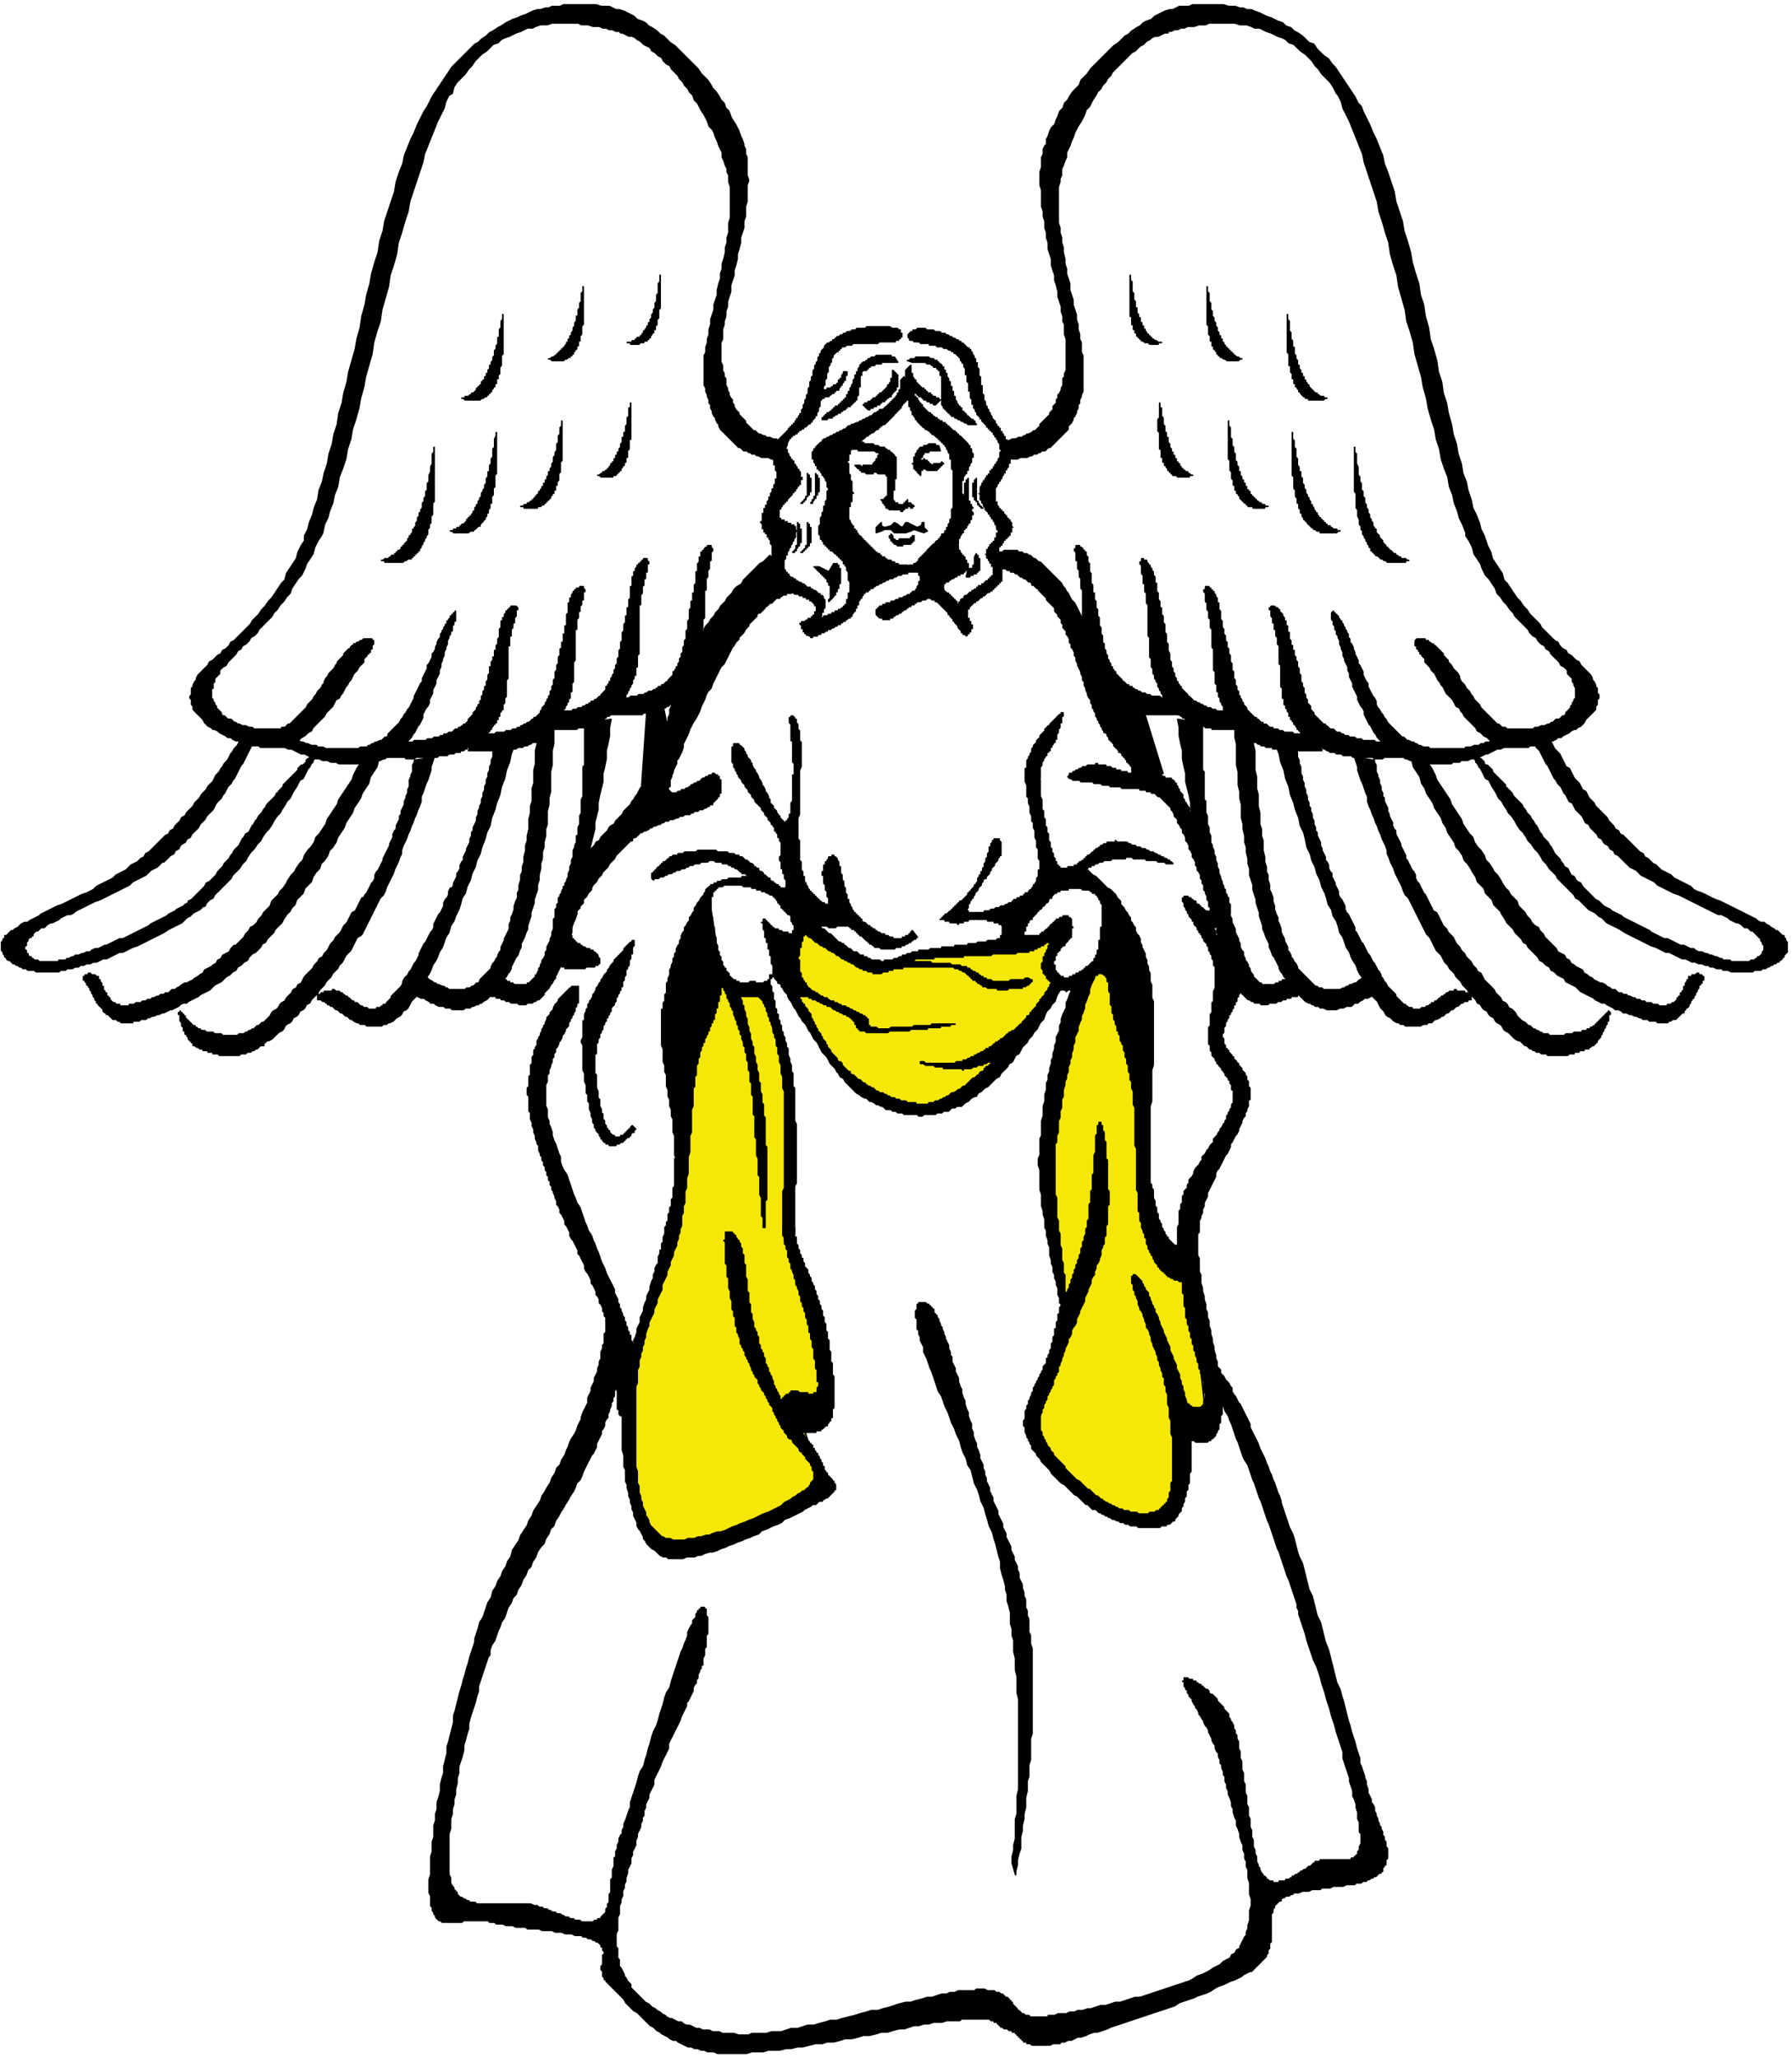
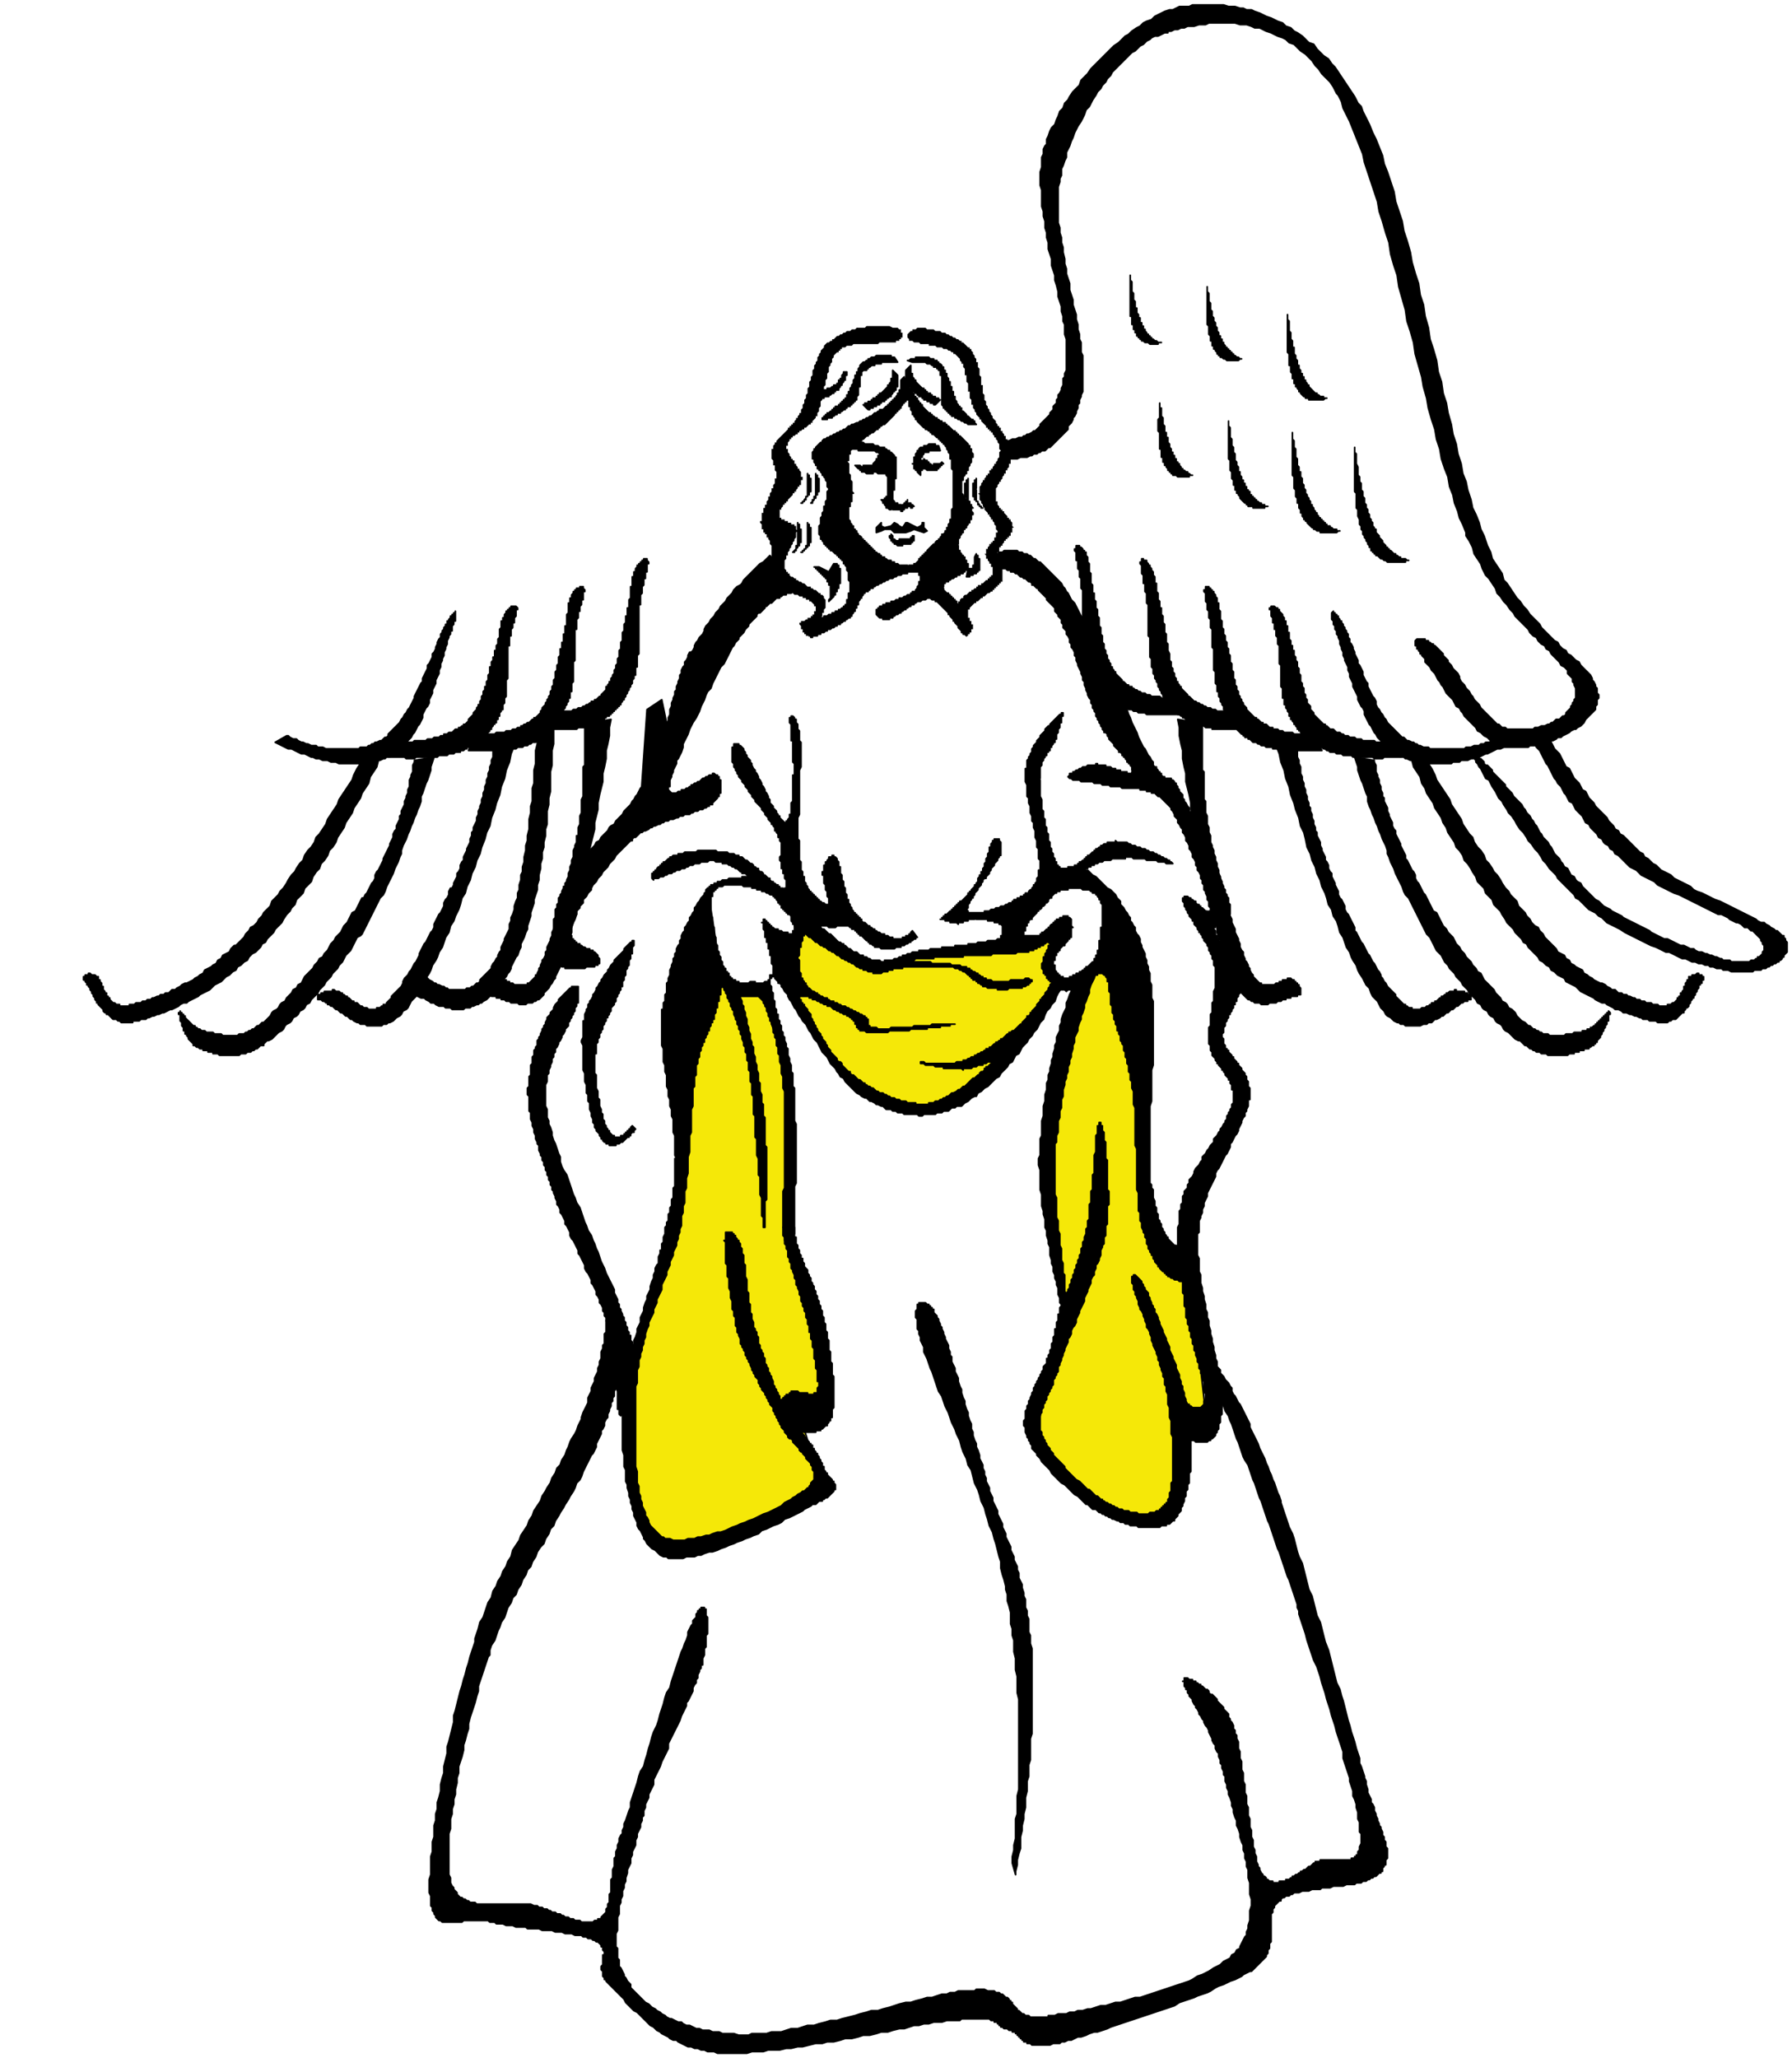
<svg xmlns="http://www.w3.org/2000/svg" fill-rule="evenodd" height="401.991" preserveAspectRatio="none" stroke-linecap="round" viewBox="0 0 1094 1256" width="350.135">
  <style>.pen0{stroke:#000;stroke-width:1;stroke-linejoin:round}.brush1{fill:#000}.brush2{fill:#f5e808}</style>
  <path class="brush1" d="M548 200h-3l-2-1h-14l-1 1h-5l-1 1h-2l-1 1h-2l-1 1h-1l-1 1h-1l-1 1h-1l-2 2h-1v1h-1l-1 1h-1l-2 2v1l-2 2v1l-1 1v1l-1 1v2l-1 1v1l-1 1v2l-1 1v3l-1 1v2l-1 1v3l-1 1v3l-1 1v2l-1 1v2l-1 1v2l-1 1v2h-1v1l-1 1v1h-1v1l-1 1v1h-1v1h-1v1h-1v1h-1v1l-2 2-2 2-2 2-1 1v1h-1v1l-1 1v2h-1v6l1 1v3h1v3l1 1v4h-1v3l-1 1v2h-1v2l-1 1v2h-1v2l-1 1v2h-1v2h-1v3h-1v5h-1v1l1 1v3h1v2h1v1h1v2h1v1l1 1v2l1 1v9h-1v8h1v4h1v1l1 1v1h1l1 1h1v1h1l1 1h2v1h2v1h2l1 1h2l1 1h2v1h2v1h2v1h1l2 2v1h1v3h-1v2h-1v1h-1v1h-2v1h-1l-1 1h-2v1h-1v1l1 1v2h1v2h1v1h1v1h2v-1h1v-1l2-2v-1h1v-1l1-1v-1h1v-1l1-1v-1l1-1v-2h1v-2l1-1v-5l-1-1v-1l-1-1h-1v-1h-1l-2-2h-1l-1-1h-1v-1h-2l-2-2h-1l-1-1h-1l-1-1h-1v-1h-1l-1-1h-1l-1-1v-1h-1v-1h-1v-1l-1-1v-5l1-1v-2h1v-2l1-1v-1l1-1v-1l1-1v-1l1-1v-1l1-1v-3l1-1-1-1v-2h-1v-1h-2v-1h-2v-1h-2v-1h-2v-1h-1v-2h-1 1v-3h1v-1l1-1v-1h1v-1h1v-1h1v-1l2-2 1-1v-1h1v-1h1v-1l1-1v-1h1v-1h1v-3h1v-2h-1v-3l-1-1v-1h-1v-1l-1-1v-1h-1v-2h-1v-1h-1v-1l-1-1v-1l-1-1v-2h-1v-2h1v-2l1-1v-1h1v-1h1v-1h1l1-1h1v-1h1v-1h1l1-1h1v-1h1l2-2h1v-1h1v-1l2-2v-1h1v-2l1-1v-2l1-1v-3l1-1v-3l1-1v-4l1-1v-3l1-1v-3l1-1v-3l1-1v-1l1-1v-2l1-1v-1l2-2h1v-1h1v-1h1v-1h2l1-1h3l1-1h15l1-1h10v-1h2v-1h1v-1h1v-3h-1v-2h-1l-1-1zm13 0h-1l-1 1h-2v1h-1l-2 2v2l1 1v1h2l1 1h3l1 1h5v1h4l1 1h3l1 1h2l1 1h1l1 1h1v1h1l2 2 1 1v1l1 1v1h1v2l1 1v4h1v4l1 1v5h1v4l1 1v3h1v2l1 1v1l1 1v1l2 2v1h1v1l2 2 1 1v1h1v1h1v1h1v1h1v1l1 1v1h1v1l1 1v1l1 1v3l1 1-1 1v3l-1 1v1l-1 1v1h-1v1l-1 1v1h-1v1h-1v2h-1v1h-1v1l-1 1v1h-1v1l-1 1v1l-1 1v4h-1l1 1v3l1 1v1l1 1v1l1 1v1l2 2v1h1v1l1 1v1h1v1l1 1v1l1 1v2l1 1v1h-1v3h-1v2h-1v1h-1v1h-1v1l-1 1v1h-1v3h-1l1 1v2h1v1l1 1v1h1v2h1v5h-1v1h-1v1h-1v1h-1l-2 2h-1v1h-2v1h-1v1h-1l-1 1h-1v1h-1l-2 2h-1l-1 1v1h-1l-1 1v1h-1v3l-1 1v8h1v3h1v1l1 1v1h1v1l2 2h1v-1h1v-1h1v-2h1v-3h-1v-2h-1v-2h-1v-5h1v-1l2-2 1-1h1v-1h1l2-2h1v-1h1l2-2h1l1-1h1v-1h1v-1h1v-1h1v-1h1v-1h1v-1h1v-8l-1-1v-2l-1-1v-3h-1v-3h1v-3h1v-1h1v-1l1-1v-1h1v-1h1v-1h1v-1h1v-2h1v-3h1l-1-1v-2l-1-1v-1h-1v-1h-1v-1l-2-2v-1h-1v-1h-1v-1h-1v-1l-1-1v-2h-1v-8l1-1v-1l1-1v-1h1v-1l1-1v-1l1-1v-1h1v-2h1v-1l1-1v-2h1v-4l1-1v-1l-1-1v-4h-1v-2l-1-1v-1h-1v-2h-1v-1l-1-1v-1h-1v-2h-1v-1h-1v-1l-1-1v-1l-2-2v-1l-1-1v-1l-1-1v-1l-1-1v-1l-1-1v-2l-1-1v-3l-1-1v-5h-1v-5l-1-1v-4l-1-1v-3h-1v-2l-1-1v-1l-1-1v-1l-1-1v-1h-1v-1h-1l-2-2-1-1h-1v-1h-1l-1-1h-1l-1-1h-1l-1-1h-1l-1-1h-1l-1-1h-2l-1-1h-3l-1-1h-4l-1-1h-4z" style="stroke:none" />
  <path class="pen0 brush1" d="M553 244v1h-1v1h-1v1l-1 1v1h-1v1h-1v1h-1v1h-1v1l-2 2-2 2-2 2h-1l-1 1h-1v1h-1v1h-1l-2 2h-1l-1 1h-1v1h-1l-2 2h-1v1h-1v1h-1l-2 2h-1v1l-2 2v2h-1v4h-1v1l1 1v6l1 1v3l1 1v6l1 1h-1v5h-1v3h-1v8l1 1v1l1 1v1h1v2h1v1h1v1l1 1v1h1l1 1v1h1v1h1v1h1v1h1v1h1v1h1v1h1v1h1v1h1l1 1h1v1h1v1h2v1h1l1 1h2v1h2v1h2l1 1h5v1h1v-1h3v-1h1l2-2v-1h1v-1h1v-1h1v-1h1v-1h1v-1l2-2 2-2h1v-1l1-1h1v-1h1v-1l1-1v-1h1l1-1v-1h1v-2h1v-2l1-1v-2h1v-6l1-1v-23l-1-1v-6h-1v-3l-1-1v-1l-1-1v-1l-1-1v-1h-1v-1h-1v-1h-1v-1h-1v-1h-1l-2-2h-1v-1h-1v-1h-1l-1-1h-1v-1h-1l-2-2-2-2v-1h-1v-1l-1-1v-1h-1v-2l-1-1v-2h-1v-4h-2zm-3-12v6h-1v2h-1v1l-1 1v1h-1v1h-1v1h-1v1h-1v1h-1v1h-1l-2 2h-2v1h-1l-1 1h-1l-2 2h-1l-1 1h-1l-1 1h-1l-1 1h-1l-1 1h-1l-2 1h-1l-1 1h-1l-2 2h-1l-1 1h-1l-1 1h-1l-1 1h-1l-1 1h-1l-1 1h-1l-1 1h-1l-1 1v1h-1l-2 2-1 1v1h-1v1l-1 1v4h1v2l1 1v1h1v2h1v1h1v1l1 1v1h1v1l1 1v1l1 1v3l1 1v1l-1 1v5l-1 1v3h-1v3l-1 1v2l-1 1v4l-1 1v5l1 1v2h1v1l1 1v1h1v1h1v1h1v1h1v1h1l2 2h1v1h1v1h1v1h1v1h1v2h1v1l1 1v2l1 1v5l1 1v7h-1v4h-1v3h-1v1h-1v1h-1l-1 1h-1v1h-2v1h-2v1h-2l-1 1h-2v1h-2v1h-2v1h-1v1h-1l-1 1v1h-1v2h-1v4h1v1h1v-1h3v-1h2v-1h2l1-1h1v-1h2l1-1h1l1-1h1v-1h2v-1h1l1-1h1v-1h1l1-1h1v-1h1v-1l1-1v-1h1v-2h1v-2h1v-2l1-1v-1h1v-1l1-1v-1h1v-1h2v-1h1v-1h2v-1h1l1-1h1l1-1h1l1-1h1l1-1h1l1-1h2l1-1h1l1-1h2l1-1h3v-1h7v2h1v4h-1v2l-1 1v1l-1 1v1h-2v1h-1v1h-2l-1 1h-1l-1 1h-2v1h-2l-1 1h-2v1h-3v1h-2v1h-2v1h-1v1h-1v3l2 2h2v1h4v-1h2v-1h1l1-1h1l1-1h1v-1h1l1-1h1v-1h1l1-1h1v-1h2v-1h1l1-1h2l1-1h2l1-1h2l1 1h2v1h1l2 2 2 2 2 2 1 1v1h1v1l2 2v1h1v1l2 2v1l2 2v1h1v1h1l1 1v-6h-1v-3h-1v-3h-1v-2l-1-1v-2h-1v-2l-1-1v-1h-1v-1h-1v-1h-1v-1h-1v-1h-1v-1h-1l-2-2v-1h-1v-1h1v-2h1v-1h2v-1h1l1-1h1l1-1h1v-1h2v-1h2v-1h1v-1h1v-1h1v-3h-1v-2h-1v-2h-1v-1h-1v-1l-1-1v-1h-1v-3l-1-1h1v-3l1-1v-1l1-1v-1h1v-2h1v-1h1v-1l1-1v-1h1v-2h1v-3h1v-1l-1-1v-2l-1-1v-1l-1-1v-1h-1v-1h-1v-2h-1v-1l-1-1v-8h1v-2l1-1v-1h1v-2h1v-2l1-1v-1l1-1v-3h1v-2l-1-1v-2h-1v-2h-1v-1l-2-2-2-2-1-1h-1v-1h-1v-1h-1v-1h-1l-2-2-1-1h-1v-1h-1v-1h-2v-1h-1l-1-1h-1v-1h-1l-1-1h-1v-1h-1v-1h-1l-2-2-2-2v-1h-1v-1h-1v-1l-1-1v-1h-1v-1h-1v-2h-1v-2h-1v-1h-1v-2h-1v-2h-1v-2h-1v-1l-2 2zm-4-14h-2v-1h-9l-1 1h-2l-1 1h-1v1h-1l-1 1h-1l-2 2v1l-1 1v2h-1v2h-1v2l-1 1v2l-1 1v1l-1 1v2h-1v2h-1v2h-1v1h-1v1h-1v1h-1v1h-1v1h-2v1h-1v1h-1v1h-1l-1 1h-1v1h-1v1h-1v1h-1v1h3v-1h3v-1h1l1-1h1v-1h2v-1h1l1-1h1v-1h1v-1h2v-1h1v-1h1v-1h1v-1h1v-2l1-1v-5h1v-7h1v-2l1-1h2v-1h1v-1h1l1-1h2v-1h4v-1h10l-2-3zm8 2h1l1-1h3v-1h8l1 1h2v1h2v1h1v1h1l1 1v1h1v2h1v2h1v2l1 1v2h1v3h1v3h1v3h1v2l1 1v1l1 1v1h1v1h1v2h1l2 2v1h1l2 2h1v1h1v1l1 1h-5l-1-1h-1l-1-1h-1l-1-1h-1l-1-1h-1v-1h-2v-1h-1v-1h-1v-1h-1v-1h-1v-1h-1v-1l-1-1v-18h-1v-3h-1v-1h-1v-1h-2v-1h-1l-1-1h-2l-1-1h-8l-3-1z" />
  <path class="pen0 brush1" d="M548 229v7h-1v2h-1v1h-1v1l-1 1v1h-1l-1 1h-1v1h-1v1h-2v1h-1v1h-2v1h-2v1h-2v1h-1l-3-3h1v-1h2v-1h2v-1h1v-1h2v-1h1v-1h1v-1h1l2-2 2-2v-1h1v-1l1-1v-2h1v-5l3 3zm5-3v7h1v2h1v1h1v1l1 1v1h1l1 1h1v1h1v1h2v1h1v1h2v1h2v1h2v1h1l3-3h-1v-1h-2v-1h-2v-1h-1v-1h-2v-1h-1v-1h-1v-1h-1l-2-2-2-2v-1h-1v-1l-1-1v-2h-1v-5l-3 3zm-55 63v1h1v2h1v8h-1v2h-1v2h-1v1h-1v1l-1 1h1v-1l1-1v-2h1v-14zm-5 0v1h1v2h1v8h-1v2h-1v1h-1v1l-1 1v1h-1v1h-1 1v-1h1v-1h1v-2h1v-14zm98 3v1h-1v2h-1v8h1v2h1v2h1v1h1v1l1 1h-1v-1l-1-1v-2h-1v-14zm5 0v1h-1v2h-1v8h1v2h1v1h1v1l1 1v1h1v1h1-1v-1h-1v-1h-1v-2h-1v-7h-1l1-1v-6zm-103 27v1h1v2h1v9h-1v2h-1v1h-1v1h-1v1h-1v1h-1 1v-1h1v-1h1v-2h1v-14zm-6 0v1h1v3h1v8h-1v2h-1v1l-1 1v1h-1l-1 1h1v-1l1-1v-2h1v-14zm14-81h4v-1h2l1-1h1v-1h2v-1h1v-2h1v-1h1v-2l1-1v-1h2v2h-1v3h-1v1l-1 1v1h-1v1l-1 1v1h-2v1h-1v1h-1l-1 1h-1v1h-3v1h-1l-1-5zm8 126v-1h1v-2h1v-2h1v-3h1v-9h-1v-2h-1v-1h-2l-3 5-6-3h-3 1v1h1v1h1v1h1v1h1v1h1v1h1v1h1v2h1v2h1v8l-1 1v1l3-3zm82-17h3v-2h1v-5l1-2v1h1v2h1v7h-1v1h-1v1h-2v1h-2v1h-2l1-5zm-70-77h6l1 1h5l1 1h2l1 1h3v1h1l1 1h1v1h1l2 2v1h1v13h-1v7h-1v6l1 1v1h2v1h2l1 1v-1h1v-1h1v-1h1v-1 1h-1l1 1h2v1h1l1 1h-1v1h-1v-1h-2v1h-2v1h-1v1h-1v-1h-5l-1-1v1h-1l-1-1h-1v-1l-1-1v-1h-1v-1l-1-1h2v-1h1v-1h1v-12l-1-1v-1h-5l-1-1h-2v1h-4l-1-1h-2v-1h-1v-1h-1l-2-2h3l1 1h1v-1h6v-1l2-2v-1h1v-2h1v-1l-1-1h-1l-1-1h-10v-1h-5l2-4zm17 49-1 1-2 2v3l3-1 2-1h4l2 2h7l3-1 2-1 3 1 3 1 2-1-2-2v-3h-1v1l-1 1-2 1-2-1-4-2h-1l-2 3-2-1-1-1-2-1-2 2-4 1-2-1v-2zm19 8v1h-1v1h-7v1h-2l-1-1h-1v-2l-1-1v1h-1v1l1 1v1h1v1h1v1h1l1 1h3v-1h5v-1h1v-1h1v-3h-1zm16-55h-2v-1h-4l-1 1h-2v1h-2l-1 1v1h-1v1l-1 1v2h-1v4h-1 1v3h1v1h1v1l2 2v-3h1v-1h2l1 1h6v-1h1v-1h1v-1h1v-1h1l-1-1-1 1h-4v1h-1l-1-1h-1v-1h-1v-1h-1l-1-1v1h-2v1h-1 1v-3h1v-1l1-1v-1h3v-1h7l-1-3zm-13 300h-1v1h-1l-1 1h-1v1h-1l-1 1h-1l-1 1h-2v1h-3l-1 1h-8l-1-1h-3v-1h-1l-1-1h-1v-1h-1v-1h-1l-2-2-1-1h-1v-1h-1v-1h-1v-1h-1v-1h-2v-1h-1l-1-1h-7l-1 1h-4l-1-1h-4v-1h-5v-1h-3l-1-1h-3v-1h-2l-1-1h-2v-1h-1l-1-1h-1v-1h-1v-1h-1v-1h-1v-1h-1v-2h-1v-1h-1v-1l-1-1v-1h-1v-1h-1v-1h-1v-1h-1v-1h-1l-1-1h-1v-1h-1l-2-2-1-1h-1v-1h-1l-2-2h-1v-1h-1l-2-2h-2v-1h-1l-2-2h-1l-1-1h-1l-1-1h-1l-1-1h-3v-1h-4l-1-1h-3l-1 1h-4l-1 1h-3l-1 1h-2l-1 1h-1l-1 1h-2l-1 1h-2l-1 1h-1l-1 1h-2l-1 1h-1l-1 1h-2l-1 1h-3v1l-1-1v-3h1v-1h1v-1h1v-1l1-1h1v-1h1v-1h1v-1h1l2-2h1v-1h1l1-1h3v-1h3l1-1h7l1-1h11l1 1h6l1 1h3l1 1h2v1h2l2 2h1l2 2h1l1 1v1h1l1 1h1v1l1 1h1l1 1v1h1l2 2h1v1l1 1h1v1h1l1 1h1v1h1v1h2l1 1v-1h1v-5l-1-1v-3h-1v-3h-1v-4l-1-1v-2l1-1v-8l-1-1v-2h-1v-2l-1-1v-1h-1v-2l-1-1v-1h-1v-1l-2-2v-1l-2-2v-1l-2-2v-1l-2-2-2-2v-1l-2-2v-1l-2-2v-1l-2-2v-1l-2-2v-1l-2-2v-1l-1-1v-1l-1-1v-1l-1-1v-2l-1-1v-9h1v-2h3v1h1l2 2v1l1 1v1l1 1v1l2 2v1l1 1v1l1 2 1 1v1l1 1 1 2v1l1 1 1 2v1l1 1 1 2v1l1 1 1 2v1l1 1v2l2 2v1l2 2v1l1 1v1h1v1l2 2 1 1h1v-1h1v-1l1-1v-2h1v-7l1-1v-16h1v-7l-1-1v-13h-1v-10l-1-1v-3h1v-1h1l1 1v1h1v2l1 1v3l1 1v6l1 1v15l-1 2v27l-1 2v13l1 1v12l1 1v5l1 1v3h1v3l1 1v1l1 1v1l1 1v1h1v1h1v1h1v1h1v1h1v1h1v1h1l1 1h1l1 1h2v-4l-1-1v-3l-1-1v-3l-1-1v-5h-1v-2h1v-4h1v-2h1v-1l1-1v-1h2v-1h1v1h1l1 1v1l1 1v3h1v4l1 1v3l1 1v3l1 1v3l1 1v3h1v2l1 1v1l1 1v1l1 1v1h1v1h1v1h1v1h1v1h1v1l1 1h1l2 2h1v1h1l1 1h1v1h1l1 1h1l1 1h2v1h2l1 1h2v1h6v-1h2v-1h2v-1h1v-1l1-1 3 4zm15-12h1v-1h1v-1h1l2-2h1v-1h1v-1h1v-1h1v-1h1v-1h1v-1h1l2-2 2-2v-1h1v-1h1v-1l2-2v-1h1v-1l1-1v-2l1-1v-1h1v-2h1v-2l1-1v-2l1-1v-2l1-1v-2l1-1v-3h1v-2l1-1v-1h1v-1h3v1l1 1v8h-1v1l-1 1v1l-2 2v1l-2 2v1l-1 1v1l-2 2v1h-1l-1 1v1l-1 1v1l-2 2v1l-2 2v1l-1 1v1h-1v1l-1 1v1l-1 1v2l-1 1 1 1v1h10v-1h3l1-1h2l1-1h2l1-1h2l1-1h1l1-1h2v-1h1v-1h2v-1h2v-1h2v-1h1v-1h2v-1l1-1h1v-1l1-1v-1h1v-1l1-1v-2l1-1v-4h1v-6l-1-1v-6l-1-1v-4l-1-2v-4l-1-2v-3l-1-1v-3l-1-2v-4l-1-2v-3l-1-1v-7l-1-2v-8h1v-5l1-1v-1l1-1v-1l1-1v-2l1-1v-1l2-2v-1l2-2v-1l2-2 1-1v-1l2-2h1v-1l2-2 2-2 2-2h1v-1h1v2h-1v4h-1v3l-1 1v2l-1 1v3h-1v2h-1v1l-1 1v1h-1v2h-1v1h-1v2h-1v1l-1 1v1l-1 1v2l-1 1v7h-1l1 1v10l1 2v6l1 1v4l1 1v4l1 1v3l1 1v4l1 1v3l1 1v2l1 1v2l1 1v2h1v2h1v1h1v1h5v-1h4v-1h2v-1h1v-1h1l1-1h1v-1h1v-1h1v-1h1l2-2h1v-1h1v-1h1l1-1h1v-1h1l1-1h2v-1h5v-1l1 1h6l1 1h1l1 1h2l1 1h2l1 1h2l1 1h1l1 1h2l1 1h1l1 1h1l1 1h1l1 1h1l1 1h1v1h1l1 1h-4l-1-1h-4l-1-1h-6l-1-1h-7l-1-1h-4v1h-8l-1 1h-4l-1 1h-2l-1 1h-2v1h-2v1h-2v1h-1l-1 1h-1v1h-2v1h-1l-2 2h-1l-1 1v1h-1l-1 1v1h-1l-2 2h-1v1l-1 1h-1l-1 1v1h-1l-2 2v1h-1l-1 1v1l-1 1h-1v1l-1 1h-1v1l-1 1h-1v1h-1v1l-2 2-1 1v1h-1l-1 1v1h-1v2h-1v3h-1v4h-1v2h-2v1h-10l-1-1v-3h1v-6l-1-1h-1v-1h-3v-1h-4v-1h-7l-1-1v1h-4v1h-3v1h-3v1l-1-1h-4v-1h-3v-1h-3 2l-1-1z" />
  <path class="pen0 brush2" d="m488 560 2 2 1 1 2 1 2 2h1l2 2 2 2h1l2 2 2 1h1l2 2 1 1h1l1 1h1l2 2h1l1 1h1l1 1h1l1 1h1l1 1h1l1 1h1l1 1h2l1 1h2l1 1h2l1 1h16l1-1h3v-1h3l1-1h2l1-1h2l1-1h2l1-1h6v-1h6l1-1h6l1-1h7l1-1h6l2-1h7l1-1h6l1-1h8v-1h5v-1h4l1-1h3v-1h2v1h1l1 1v4h-1v3l-1 1v2h-1v3l-1 1v5h-1 1v2h1v1h1v1h1v1h1v1h1v1l1 1v4h-1v2l-1 1v1h-1v1l-1 1v1h-1l-1 1-1 2-2 2-1 1-1 2-1 1-2 2-1 1-1 2-2 1-2 4-2 2-2 1-1 2-2 2-1 2-2 2-2 1-1 2-4 4-1 2-2 1-4 4-1 1-4 4-2 1-1 2-2 1-2 2-2 1-1 1-2 1-2 2-1 1-4 2h-1l-2 1-1 1h-2v1h-5l-1 1h-8l-1-1h-5l-1-1h-3l-2-1-1-1h-2l-1-1h-1l-2-1-1-1h-2l-1-1-2-1-2-2-2-1-1-1h-1l-2-1-2-2-2-1-2-2-4-4-2-2-2-2-2-2-2-2-2-2-1-2v-1l-2-2-1-1-1-2v-1l-1-1-1-2-1-1v-1l-1-2-1-1v-1l-1-2-1-1v-2l-1-1v-2l-1-1-1-2v-1l-1-2v-2l-1-1v-4l-1-1v-2l-1-2v-3l-1-2v-4l-1-1v-6l-1-2v-5l5-18zm-50 34-22 68-2 82-29 88-2 72 12 27 16 14 41-8 49-33-13-41 15-14-2-39-21-55 2-95-17-55h-14l-13-11z" />
  <path class="pen0 brush1" d="m494 559 2 2 2 2h1l2 2v1l1 1h1l2 2 1 1h1l2 2 2 2 1 1h1l1 1h1v1h1l2 2h1l2 2h2l2 2h2v1h2l1 1h1l1 1h5l1 1h2v-1h5l1-1h2l1-1h2v-1h2l1-1h2l1-1h4v-1h6l1-1h7v-1h8v-1h8v-1h5l1-1h5l1-1h5l1-1h8v-1h13l1 1h3l1 1v3h-1v1h-1v1h-2v1h-3v1h-7l-1 1h-14l-1 1h-17v1h-18v1h-12v1h-3l1 1h12l1 1h11l1 1h5l1 1h3v1h2v1h1l1 1h1l1 1h1v1h1l1 1h1v1h2v1h3l1 1h10l1-1h8l1-1h2l1 1h1v1h-1v1h-1v1h-1l-1 1h-2v1h-8l-1 1h-6v-1h-6l-1-1h-2v-1h-1l-1-1h-1v-1h-1v-1h-2v-1h-1v-1h-1v-1h-1l-2-2h-1l-1-1h-1l-1-1h-2l-1-1h-31v1h-6v1h-3v1h-3l-1 1h-5v-1h-3l-1-1h-2v-1h-2l-1-1h-1l-2-2h-1l-1-1h-1l-1-1h-1l-1-1h-1l-2-2h-1l-2-2h-1l-1-1h-1l-2-2h-1l-1-1h-1l-2-2h-1l-2-2-1-1h-1l-2-2h-1l-2-2h-1v-1h-1v-1h-1v-1h-1v-1h-1v-1l-1-1v-3h1v-1h1l9 1z" />
  <path class="pen0 brush1" d="m649 601-1 2-2 3-1 2-1 3-2 2-1 2-2 2-1 2-1 3-2 2-2 4-2 2-1 2-2 2-1 2-1 1-2 2-2 4-2 1-2 4-2 1-1 2-1 1-2 2-1 1-1 2-2 1-1 1-2 2-2 2-2 1-2 2-2 1-1 2h-1l-2 1-2 2-2 1-2 2h-3l-1 1h-2l-2 2h-3l-1 1h-3l-1 1h-7l-1 1h-2l-1-1h-8l-1-1h-3l-1-1h-2l-1-1h-3l-2-2h-1l-2-1h-1l-1-1-2-1h-1l-2-2h-1l-2-1-1-1-2-1-2-2-1-1-2-2-2-2-1-2-2-1-1-2-1-1-1-2-2-2-1-1-2-4-2-2-1-1-2-4-1-2-2-2-2-4-1-1-2-4-2-2-1-2-1-1-2-4-1-1-2-4-1-1-1-2v-1l-2-2-1-2-1-1v-1l-1-1h-1v-1l-2-2v-1h-2v-1h-1v6l1 1v3l1 1v4l1 1v4l1 1v3h1v3l1 1v2l1 1v3l1 1v2l1 1v2l1 2v2l1 1v4l1 2v2l1 2v4l1 1v8l1 1v20l1 2v36l-1 2v29h-1v6h-1v2l-1 1h-1v-1l-1-1v-3h-1v-7l-1-1v-22l1-2v-59l-1-2v-7l-1-2v-5l-1-2v-4l-1-1v-4l-1-1v-4l-1-1v-2l-1-1v-3l-1-2v-2h-1v-2l-1-1v-2l-1-1v-2l-1-1v-1l-1-1v-1l-2-2-1-1h-12l-1-1h-1v-1h-2l-1-1h-1v-1h-2v-1h-1l-1-1h-1v-1h-1v-1h-1v-1l-1-1v-1h-1v-2h-1v-2l-1-1v-3h-1v-3l-1-1v-3l-1-2v-4l-1-1v-5l-1-2v-20l1-1v-2h1v-2h1v-1h1v-1h1v-1h2v-1h2v-1h2l1-1h3l1-1h8v-1h10l1 1h3v1h2v1h1l1 1h1v1l2 2 1 1v1h1v2h1v2h-1v-1h-3l-1-1h-2l-1-1h-1l-1-1h-2v-1h-3v-1h-3v-1h-5l-1-1h-11l-1 1h-3v1h-1v1h-1v1h-1v3h-1v12l1 1v5l1 1v5l1 1v4l1 1v3l1 1v2l1 1v2l1 1v2l1 1v1h1v2h1v1h1v2h1v1h1v1h2v1h2v1h6l1-1h3v1h5l1-1h2v-1h1v-1h1v-2h1v-6l-1-1v-5h-1v-4h-1v-4h-1v-3h-1v-4l-1-1v-4h-1 1v-2h1v1h1v1h1v1h1v1h1v1h1l1 1h2v1h2l1 1h3v1h3v-2h1v-7h1v-1h1v1h2v1h1v1h1v2l1 1-1 1v4h-1v3l-1 1v3h-1v5l-1 1v1l1 1v7l1 1v3h1v1l1 1v1h1v1l1 1v1h1l2 2h1l1 1h1v1h1l1 1h1l1 1h2v1h1l1 1h2v1h2l1 1h1l1 1h2l1 1h1l1 1h1l1 1h1l1 1h1l1 1h1l1 1h1v1h1v1h1v4h1v1h4l1 1h7l1-1h13l1-1h10l1-1h14-3v1h-6v1h-8v1h-10l-1 1h-12l-1 1h-13l-1-1h-3v-1h-1v-1h-1v-2h-1v-2h-1v-1h-1v-1h-1l-1-1h-1v-1h-2l-1-1h-1l-1-1h-1l-1-1h-1l-2-2h-2v-1h-2l-1-1h-1l-1-1h-1l-1-1h-2v-1h-2v-1h-6v2h1v2h1v1h1v1l2 2v1l2 2v2l1 1v1l1 1v1l1 1v1l1 1v1l2 2v1l1 1v1l2 2v1l1 1v1l2 2v1l2 2 2 2v1l1 1h1l1 1v1l2 2 2 2h1v1l1 1h1l2 2 1 1h1l2 2h1v1h1l1 1h1l1 1h1l2 2h1l1 1h2l1 1h1l1 1h1l1 1h2l1 1h2l1 1h3l1 1h5v1h8v-1h3l1-1h2l1-1h1l1-1h1l1-1h1l2-2h1l2-1 1-1h1l2-2h1l2-2 2-2 1-1h1l2-2h1v-1l1-1h1l1-1v-1h1v-1h1l2-2h1v-1h-3l-1 1h-2v1h-3l-1 1h-2l-1 1h-5v1l-1-1h-11v-1h-5l-1-1h-5l-1-1h-2v-1h2l1 1h18l1-1h4v-1h2l1-1h1l1-1h2v-1h1l1-1h1l1-1h1l1-1h1v-1h2v-1h1l2-2h1v-1h1l1-1h1v-1h1l2-2 1-1h1v-1h1l1-1h1l2-2 2-2h1v-1l2-2 1-1v-1h1l1-1v-1h1v-1l2-2 1-1v-1l2-2v-1h1v-1l2-2v-1l2-2v-1l1-1v-1l1-1v-1l1-1 6 3zM489 361h-5l-1 1h-3v1h-2l-1 1h-1v1h-2l-2 2-1 1h-1l-2 2h-1v1l-2 2-1 1h-1l-1 1v1l-2 2-2 2-1 1v1l-2 2-1 2-2 2-1 1v1l-2 2-1 2-1 1-2 4-2 4-1 2-2 2-2 4-2 4-1 2-1 3-2 2-1 2-1 3-2 4-1 3-2 4-2 3-2 4-1 3-2 4-1 2v2l-1 3-2 4-1 1v2l-2 4v1l-1 2v1l-1 2v4h-1v2l2 2h3l1-1h2v-1h2l1-1h1l1-1h1v-1h1l1-1h1l1-1h1l2-2h1l1-1h1l1-1h2v-1h1l1 1h1v1h1v2h1v8h-1v2h-1v1l-2 2-1 1v1h-2v1h-1l-1 1h-1l-1 1h-2l-1 1h-2l-1 1h-1l-1 1h-3l-1 1h-2l-1 1h-1l-2 1h-2l-1 1h-2l-1 1h-1l-1 1h-1l-2 1h-1l-1 1h-1l-1 1-2 1h-1l-1 1h-1l-2 2-1 1h-1l-1 1v1h-1l-2 2-2 2-2 2-2 2-1 1-1 2-2 2-1 1-1 2-2 2-1 1-1 2-2 2-1 2-2 2-1 2v1l-2 2-1 2-2 2v2l-2 2v1l-2 2v2l-1 1v1l-1 1v2h-1v3h-1v5h1v2h1v1h1v1h1v1h2v1h1l1 1h1l1 1h2v1h2v1h1l2 2v1l1 1v3h-1v1h-2v1h-5l-1 1h-12v-1h-2l-2-2v-1l-1-1v-2l-1-1v-5l-1-1v-16l1-1v-5l1-1v-2l1-1v-3l1-1v-1l1-1v-1l1-2v-1h1v-2l2-2v-1l1-2 2-2 1-2 2-2 1-1 1-2 1-1 1-2 1-1 2-1 1-2 2-2 1-2 2-1 1-2 1-1 2-2 1-1 1-2 1-1 2-1 1-2 1-1 2-2 1-1 1-2 1-1 2-2 1-1 1-2 1-1 1-2 1-1 2-4 1-1 1-2 1-1 1-2h1v-2l1-2 1-1 1-2v-1l2-4v-1l1-2v-2l1-1v-2l1-2v-1l1-2v-2l1-2v-1l1-2v-2l1-1v-2l1-2v-3l1-2v-2l1-2v-1l1-2v-2l1-1v-2l1-2v-1l1-2v-2l1-1v-2l1-2 1-1v-2l1-1 1-2v-1l1-2h1l1-1 1-2v-1l1-2 1-1 1-2 2-2 1-2v-1l1-2 2-2 1-2 2-2 1-2 2-2 1-2 2-2 1-1 1-2 2-2 1-1 1-2 2-2 2-1 1-1 1-2 2-2 4-4 2-2 2-2 2-1 2-2 2-2 19 22z" />
  <path class="pen0 brush1" d="M441 600v2l-1 1v4h-1v4h-1v4h-1v3l-1 1v3h-1v2h-1v2l-1 1v2h-1v2l-1 1v1l-1 1v2h-1v2l-1 1v2l-1 1v3l-1 1v3l-1 1v6l-1 1v6l-1 1v11l-1 2v14l-1 2v10l-1 3v10l-1 3v6l-1 2v7l-1 2v4l-1 2v6l-1 2v2l-1 2v2l-1 2v2l-2 4v2l-2 4v2l-2 4v2l-2 4-1 2v3l-2 4-1 2v2l-2 4v2l-2 4-1 2v2l-1 2-1 3v2l-1 2v2l-1 2v2l-1 2v2l-1 2v4l-1 2v8l-1 2v49l1 3v7l1 2v4l1 2v2l1 2v2l2 4v2l1 1 1 2v1l1 2 2 2 2 2 2 2 1 1h1l1 1h3l2 1h7l2-1h4l2-1h2l3-1h2l2-1 3-1h2l3-1 4-2 3-1 2-1 3-1 2-1 3-1 4-2 2-1 3-1 4-2 4-2 2-2 4-2 1-1 2-1 1-1 2-1 1-1h1l2-2h1v-1l1-1v-1l2-2v-5l-1-1v-2l-1-1v-1l-2-2-1-1v-1l-2-2v-1h-1l-1-1v-1l-2-2-2-2v-1l-1-1h-1l-1-1v-1l-2-2v-1l-2-2v-1l-1-1v-1l-1-1v-1l-1-1v-1l-1-1v-1l-1-1v-2l-2-2v-1l-1-1v-1l-1-1v-1l-1-1v-1l-2-2v-1l-1-1v-1l-1-1v-2l-2-2v-1l-1-1v-1l-1-1v-1l-1-2v-1l-1-1v-1l-1-1v-1l-1-1v-2l-1-1v-1l-1-1v-1l-1-1v-3l-1-2v-1l-1-1v-3l-1-1v-5l-1-1v-3l-1-1v-5l-1-2v-4l-1-2v-6l-1-1v-7l-1-1v-13l-1-1h1v-5h4v1h1v1h1v1l1 1v1h1v1l1 1v2l1 1v3l1 1v5l1 1v7l1 2v7l1 1v6l1 1v5l1 1v3l1 2v3l1 1v1l1 1v2l1 1v4l1 1v2l1 1v1l1 1v2l1 1v3l1 1v1l1 1v2l1 1v1l1 1v1l1 2v2l1 1v1l1 1v1l1 1v1l1 1v2l1 1v1l1 1v1l1 1v1l1 1v1l3 5 2 2 1 1v1h1v1l1 1h1v1l2 2v1h1v1l2 2v1h1v1h1v2h1v1l1 1v1h1v1l1 1v1l1 1v1l1 1v2h1v2l1 1v1h1v1l2 2 1 1v1h1v1l1 1v3h-1v1l-2 2-2 2h-1l-1 1h-1v1h-2l-2 2h-2l-1 1-4 2-1 1-4 2-4 2-3 1-2 2-2 1-3 1-4 2-3 1-2 2-3 1-2 1-3 1-2 1-3 1-2 1-3 1-2 1-3 1-2 1-3 1h-2l-3 1-2 1h-2l-2 1h-5l-2 1h-9l-1-1h-2l-2-1-2-2-1-1-2-1-2-2-1-1-1-2-1-1v-1l-2-4-1-1-1-2v-2l-2-4v-2l-1-2v-2l-1-2v-2l-1-2v-2l-1-3v-2l-1-2v-7l-1-2v-7l-1-3v-35l1-2v-5l1-2v-2l1-2v-3l1-2v-2l1-3v-2l1-2 1-3v-2l1-2 1-3v-2l2-4v-3l2-4v-2l1-3 1-2v-2l2-4v-2l1-3 1-2v-2l1-2v-2l1-2 1-1v-4l1-2v-2h1v-4l1-1v-3l1-2v-4l1-1v-2l1-1v-4l1-1v-3l1-1v-4l1-1v-6l1-1v-17h1l-1-2v-12l-1-2v-8l-1-2v-4l-1-2v-4l-1-2v-4l-1-2v-7l-1-2v-4l-1-2v-8l-1-2v-22h1v-4l1-1v-4l1-1v-6l1-1v-2l1-2v-3l1-2v-1l1-2v-2l1-1v-2l1-1v-2l1-2 1-1v-2l1-1v-2l1-2 1-1v-2l1-1 1-2 1-1v-2l1-1 1-2 1-1v-2l1-1 1-2 1-1 1-2 2-2 1-2v-1l1-1 9 58z" />
  <path class="pen0 brush1" d="M452 607v2l1 2v2l1 1v2l1 2v2l1 2v3l1 2v2l1 2v3l1 2v2l1 1v4l1 2v3l1 2v3l1 2v5l1 1v5l1 2v5l1 1v7l1 1v17l1 1v32l-1 1v16h-1v-6l-1-1v-11l-1-2v-11l-1-1v-10l-1-2v-10l-1-1v-13l-1-1v-11l-1-1v-7l-1-1v-6l-1-1v-5l-1-1v-4l-1-1v-3l-1-1v-2l-1-2v-2l-1-1v-2l-1-1v-2l-1-1v-2l-1-1v-1l-1-2v-2l-1-1v-1l-1-1v-2l-1-1v-1l-1-1v-2l-1-1v-1l-1-1v-1l-1-1v-1h-1v-1l12 7zm23 252v-1l1-1v-1l1-1v-1h1v-1h1v-1h1v-1h2v-1h1v-1h4l1 1h5v1h4v-1h2v-3l1-1v-3h-1v-7l-1-1v-5l-1-1v-6l-1-1v-4l-1-1v-4h-1v-4l-1-1v-3l-1-1v-3l-1-1v-2l-1-1v-2l-1-1v-3l-1-1v-2l-1-2v-1l-1-1v-3l-1-1v-2l-1-2v-1l-1-1v-3l-1-1v-2l-1-1v-4l-1-1v-2l-1-1v-4l-1-1v-5h1v-2h1v-1h3l1 1v2h1v6h1v4l1 1v2l1 1v2l1 1v2h1v2l1 1v2l2 2v2l1 1v1l1 1v2l1 1v1l1 1v2l1 1v2l1 1v2l1 1v2l1 1v2l1 1v3l1 1v3l1 1v4l1 1v4l1 1v6l1 1v6l1 1v7l1 1v19l-1 1v5h-1v2h-1v1l-1 1v1h-1l-2 2h-1v1h-3v1h-10l-1-1h-3l-1-1h-3v-1h-1l-4-12z" />
  <path class="pen0 brush2" d="m662 598-22 99 10 100-19 85 47 43h38l2-63 19 9-11-98-26-25-4-116-20-46-14 12z" />
  <path class="pen0 brush1" d="M651 790v-1l1-1v-1l1-1v-2l1-1v-2l1-1v-2l1-1v-2l1-1v-2l1-1v-2l1-1v-2l1-1v-3l1-1v-3l1-1v-2l1-2v-3l1-1v-4l1-1v-9l1-1v-7l1-1v-9l1-1v-11l1-2v-10l1-1v-5h1v-2h1v2h1v3l1 1v5l1 1v10l1 1v18l1 1v8l-1 1v11l-1 1v6l-1 1v4l-1 1v1l-1 2v3l-1 2v1l-1 2-1 1v2l-1 2v2l-1 1-1 2v2l-2 4v1l-2 4v2l-2 4-1 2v1l-2 4v2l-1 2-1 1-1 2v2l-1 2-1 1v2l-2 4v1l-1 2v1l-1 2v1l-1 2v1l-1 1v3l-1 1v1l-1 1v1l-1 1v3l-1 1v1l-1 1v1l-1 1v1l-1 1v2l-1 1v1l-1 1v2l-1 1v2l-1 1v10l1 1v2l1 1v1l1 1v1l1 1v1l2 2v1l2 2v1l2 2 2 2 2 2 1 1v1l2 2 2 2 2 2 1 1 2 1 2 2 2 2 1 1h1l2 2 2 2h1l2 2h1v1h1l1 1h1l1 1h1l1 1h1l1 1h1l1 1h2l1 1h3l1 1h4l1 1h6l1-1h3l1-1h2v-1h1v-1h1v-1h1v-1h1v-1h1v-2l1-1v-3l1-1v-5l1-1v-27l-1-2v-8l-1-2v-6l-1-2v-6l-1-2v-3l-1-1v-4l-1-1v-2l-1-2v-1l-1-2v-2l-1-1v-2l-1-2v-1l-2-4v-1l-1-2v-2l-1-2v-1l-1-2-1-1v-2l-1-2v-1l-1-2v-1l-1-2-1-1v-1l-1-2v-2l-1-2v-1l-1-1v-2l-1-1v-3l-1-1v-4h1v-1h1l2 2 2 2v1l1 1v1l1 1v1l2 2v2l1 1v1l1 2v1l1 1v1l1 1v2l1 1 1 2v1l1 2v1l2 4v1l2 4v1l2 4v2l2 4v1l2 4v2l2 4v2l1 2v2l1 1v2l1 2v2l1 2v1l1 2v3l1 2v5l1 1v30l-1 1v6l-1 1v3l-1 1v3l-1 1v2l-1 2v1l-1 1v2l-2 2v1l-2 2v1h-1l-2 2h-2v1h-3l-1 1h-13l-1-1h-4l-1-1h-2l-1-1h-2l-1-1h-1l-2-1h-1l-1-1h-1l-1-1h-1l-1-1h-1l-1-1h-1l-2-2h-2l-2-2-1-1h-1l-2-2-2-2-1-1-2-1-2-2-2-2-2-2-2-1-2-2-2-2-2-2-1-2-2-2-2-2-1-1-1-2-2-2v-1l-2-2-1-1v-2l-1-1v-1l-1-1v-1l-1-1v-1l-1-2v-3l-1-1v-3l1-1v-5l1-1v-2l1-1v-2l1-1v-1l1-2v-1l1-1v-2l1-1v-1l1-1v-1l1-1v-1l1-1v-1l1-1v-1l1-1v-2l2-2v-3h1v-2l1-1v-2l1-1v-3l1-1v-3l1-1v-4h1v-4l1-1v-4h1v-4l1-1v-2l3-5z" />
  <path class="pen0 brush1" d="m724 877 1 1h2v1h2l1 1h7l1-1h1v-1h1l2-2v-1l1-1v-1l1-1v-3l1-1v-4l1-1v-10l-1-2v-7l-1-2v-4l-1-2v-5l-1-2v-2l-1-3v-2l-1-3v-2l-1-3v-2l-1-3v-3l-1-2v-3l-1-2v-3l-1-3v-2l-1-3v-2l-1-3v-5l-1-2v-8l-1-2v-13l1-1v-7l1-2v-1l1-2v-2l1-2v-2l2-4v-2l2-4 2-4 1-2v-2l1-2 1-1 2-4 2-4 1-1 2-4v-2l1-1 2-4 1-1 1-2v-1l2-4v-1l1-2 1-1v-2l1-1v-1l1-2v-4h1v-7l-1-1v-3l-1-1v-2l-1-1v-1l-2-2v-1l-2-2v-1h-1v-1l-2-2v-1h-1v-1l-2-2v-1h-1v-1h-1v-2l-1-1v-3l-1-1v-2l1-1v-3l1-1v-2l1-1v-1l1-1v-2h1v-1l1-1v-1l1-1v-2h1v-2h1v-2l1-1v-1l1-1v-4l1-1v-1l-1-1v-4l-1-1v-1l-1-1v-1l-1-1v-1l-1-1v-1l-2-2v-1l-2-2v-1l-2-2v-1h-1v-2h-1v-1l-1-1v-1l-1-1v-1h-1v-3l-1-1v-1h1v-2h1v-1h2v-1h3v-1h1l1-1v-1l1-1v-6l-1-1v-3l-1-1v-1l-1-1v-2l-1-1v-1l-1-2v-1l-2-4v-1l-2-4v-1l-2-4-1-2-1-1v-2l-2-4-1-1-1-2v-2l-2-4-1-1-2-4v-1l-2-4-1-1v-2l-1-1-1-2-1-1v-1l-1-1v-2l-2-2v-1l-1-1v-1l-1-1v-1h-1v-1l-1-1h-1v-1h-4v-1h-1l-1-1v-1h-1v-1h-1v-1l-1-1v-1h-1l-1-1v-2l-1-1-1-2-1-1-2-4-1-1-2-4-1-2-1-3-2-4-1-2-1-3-1-2-1-3-1-2-2-3-1-3-1-2-2-6-2-2-2-6-1-3-2-2-2-6-2-2-1-3-1-2-1-3-2-3-2-4-1-3-2-2-2-4-2-4-2-2-2-4-1-1-1-2-1-1-1-2-2-2-2-2-2-2-2-2-2-2-2-2-1-1h-1l-2-2h-1l-2-2h-1l-1-1h-2l-1-1h-2l-1-1h-8l-1 1h-2l-1 1h-2l-1 1 1 7h3l1 1h3l1 1h2v1h2l1 1h1l2 2h1l1 1h1l2 2h1l1 1v1h1l2 2h1v1l2 2 2 2 1 1v1l2 2 2 2 1 1v2l2 2v1l2 2v2l1 1v2l2 2v2l1 1 1 2v2l1 1v2l1 1 1 2v2l1 1v2l1 2v1l2 4v1l1 2v2l1 1v2l1 2v1l1 2v1l1 2 1 1v2l1 1v2l1 1v1l1 1v2l1 1v1l1 1v1l1 1v1l1 1v1l1 1v1h1l1 1v1l1 1v1l2 2 1 1v1l2 2 1 1v1h1l1 1v1h1v1h1v1l1 1v1h1v1h1v1l1 1v2h1v1h-1v1h-3v-1h-4v-1h-3v-1h-2l-1-1h-3v-1h-5v-1h-1v1h-5l-1 1h-2l-1 1h-1l-1 1h-1l-1 1h-1v1h-2v1l-1 1 1 1h1l1 1h4l1 1h7l1 1h4l1 1h4l1 1h6l1 1h11v1h4v1h3v1h2l2 2h1l2 2 2 2 2 2 1 1v1l1 1 1 2v1l2 2v2l1 1 1 2 1 1v2l1 1 1 2v2l1 1 1 2v2l1 1 1 2v2l1 1 1 2v2l1 1v2l1 1 1 2v2l1 1v2l1 1v3l1 1v1l1 2v2l1 1v3l1 1v2h-1v1l-1-1h-1l-2-2h-1v-1h-1v-1h-1l-1-1v-1h-1l-1-1h-1v-1h-1l-1-1h-2v1h-1v2l1 1v2l1 1v1l1 1v1l1 1v1l2 2v1h1v2l2 2v1l1 1v1h1v1l1 1v1l1 1v1l2 2v1l1 1v2l1 1v1l1 1v2l1 1v3l1 1v13l-1 2v6l-1 1v6l-1 1v7l-1 1v10l1 1v3l1 1v2l2 2v1l1 1v1h1v1l2 2v1h1v1l1 1v1l2 2v1h1v2l1 1v3h1v8l-1 1v2l-1 1v1l-1 1v1l-1 1v2l-1 1v1l-1 1-1 2-1 1v1l-1 1-1 2-2 2v2l-2 2-1 2-1 1-1 2-2 2v2l-1 1-1 2-2 2-1 2v1l-1 2-2 2v2l-1 1v2l-2 2v2l-1 1v4l-1 1v3l-1 1v8l-1 2v11l1 1v12l1 1v7l1 1v7l1 1v7l1 1v6l1 1v3l1 1v3l1 1v3l1 1v3l1 1v3l1 1v2l1 2v2l1 1v3l1 1v2l1 1v3l1 1v7h1v5h-1v2l-2 2h-5l-1-1h-1v-1h-1l-1-1h-1l-1-1 2 22z" />
  <path class="pen0 brush1" d="M722 782h-2l-1-1h-2l-1-1h-1l-1-1h-1v-1h-1v-1h-1v-1h-1l-2-2v-1h-1v-1l-2-2v-1l-1-1v-2h-1v-1l-1-1v-1l-1-1v-2l-1-1v-3l-1-1v-2l-1-1v-1l-1-2v-3l-1-1v-5l-1-1v-11l-1-2v-25l-1-2v-23l-1-2v-8l-1-2v-4l-1-1v-4l-1-1v-4l-1-1v-3l-1-1v-3l-1-1v-3l-1-1v-1l-1-1v-3l-1-1v-2h-1v-3l-1-1v-2l-1-1v-3l-1-1v-4l-1-1v-7l-1-1v-6h-1v-2l-1-1v-1h-1l-1-1h-3v1h-2v1h-1l-1 1h-1l-1 1h-1v1h-1l-1 1h-1v1h-1l-1 1h-1v1h-2l-1 1h-2l-1 1-1-1h-3v-1h-2v-1h-1v-1h-1v-1h-1v-1h-1v-1h-1v-1h-1v-2h-1v-1h-1v-2l-1-1v-3l1-1v-3h1v-2l1-1v-1l1-1v-2h1v-1l-1-1h-1l-1 1h-1v1h-2v1h-2l-1 1-1-1h-2v-1h-1v-1h-1v-1h-2v-1l-1-1v-1h-1 1v-1h11v-1h1v-1h1l2-2h1v-1h1v-1l1-1h1v-1h1v-1h1v-1h2v-1h2v-1h3v1h1l1 1v4l1 1h-1v6h-1v1h-1v1l-2 2v1h-1l-2 2v1h-1v1h-1v2h-1v3h-1v3h1v3l1 1v1h1v1h1v1h2v1h4v-1h2v-1h2v-1h2v-1h1l1-1h1v-1h1v-1h1l2-2 1-1h1v-2h1v-2h1v-3h1v-6h1v-8h1v-14l-1-1v-2h-1v-1l-1-1v-1h-1v-1h-2v-1h-1l-1-1h-4l-1-1h-8v1h-5v1h-2l16-14 1 1h2l2 2 1 1 2 1 2 2 2 2 2 2 1 1 2 1 2 2 1 1 1 2 2 2v2l2 2 1 2 1 1 1 2 1 1v2l1 1 1 2 1 1v2l1 2 1 1 1 2v2l1 2v1l2 4v2l1 2v2l1 2v2l1 2v5l1 2v8l1 2v39l-1 3v19l-1 3v47l1 1v2l1 1v5l1 2v3l1 1v3l1 1v3l1 1v1l1 1v2l1 1v1l1 1v1l1 1v1h1v1l2 2 2 2h1l1 1h6l-3 21z" />
  <path class="pen0 brush1" d="m656 598-1 2-1 3v2l-1 2-1 3-1 2v3l-2 4-1 3v2l-1 2v3l-2 4v3l-1 2v2l-1 3v2l-1 2v2l-1 3v2l-1 2v3l-1 2v4l-1 3v4l-1 3v6l-1 3v9l-1 2v10l-1 2v4l1 3v12l1 3v7l1 3v2l1 3v5l1 2v3l1 3v2l1 2v5l1 3v2l1 2v3l1 2v2l1 2v2l1 2v4l1 2v3l1 1v3l1 2v3l1 1v4l1 1v1-21l-1-2v-10l-1-1v-6l-1-2v-7l-1-2v-7l-1-2v-6l-1-2v-12l-1-2v-31l1-1v-4l1-2v-7l1-2v-4l1-2v-5l1-2v-4l1-3v-2l1-2v-2l1-2v-3l1-2v-2l1-2v-2l1-3v-2l1-2v-3l2-4v-2l1-3 1-2v-2l1-2 1-3v-2l1-2 1-3 1-2v-2l1-3 2-4 1-3v-1l-13 5zm-45-329h5l2-1h2l2-1h2l1-1h1l1-1h1l2-1 1-1h1l2-2 1-1v-1l2-2 2-2 2-2v-1l2-2v-2l2-2v-2l1-1v-2l1-1 1-2v-1l1-2v-4l1-1v-2l1-2v-19l-1-3v-6l-1-2v-3l-1-3v-3l-2-6v-3l-1-4-1-3v-3l-2-6v-4l-2-6v-4l-1-3v-3l-1-3v-4l-1-3v-3l-1-3v-10l-1-3v-8l1-3v-6l1-2v-3l1-2 1-1v-3l1-2 1-3 1-2 2-2 1-3 1-2 1-3 2-2 1-3 2-2 1-2 2-3 4-4 1-3 4-4 2-3 4-4 4-4 4-4 2-2 3-2 4-4 2-1 2-2 3-2 2-1 2-2 2-1 3-1 2-2 4-2 2-1 3-1h2l4-2h6l2-1h19l3 1h4l3 1h2l2 1h3l2 1 3 1 4 2 3 1 4 2 3 1 2 2 3 1 2 2 2 1 3 2 4 4 3 1 2 3 4 4 3 2 2 3 2 2 4 6 4 6 4 6 2 4 2 2 1 3 4 8 2 5 2 4 4 10 1 5 2 5 4 12 1 6 4 12 1 6 2 6 2 7 1 6 2 7 2 6 1 7 2 6 1 7 2 7 1 7 2 6 2 7 1 7 2 6 1 7 2 6 1 6 2 7 1 6 2 6 1 6 2 6 1 6 2 5 1 5 2 6 1 5 2 4 2 5 1 4 2 4 2 6 2 4 1 4 4 6 2 3 1 4 2 2 4 6 2 3 2 2 2 3 2 2 2 3 4 4 2 2 1 2 4 4 4 4 2 1 1 2 2 2 2 1 1 2 2 1 2 2 1 1 2 1 1 2 4 4 2 2 1 2v1l1 1 1 2v1l1 1v3l1 1v2l-1 1v3l-1 1v2l-2 2-2 2-2 2-1 2-2 2-2 1-1 1h-1l-2 1-1 1-4 2-1 1h-2l-1 1-2 1h-2l-2 1h-1l-2 1h-2l-1 1h-4l-1 1h-15l-2-1h-1l-1-1h-1l-2-1-2-2-1-1-2-1-2-2-2-1-1-2-1-1-2-2-4-4-1-2-1-1-1-2-2-1-2-4-1-1-2-2-1-1-2-4-1-1-1-2-1-1-2-4-2-2-1-2-2-2-1-1v-2l-2-2v-1h-1v-1l-1-1v-1h-1v-2h-1v-3l1-1h5v1h2v1h1l1 1h1v1h1l2 2 2 2 1 1v1l2 2 1 1v1l2 2 1 2 2 2 1 1 1 2v1l1 2 2 2 1 2 2 2 1 2 1 1 1 2 2 2 1 1 1 2 2 2 2 2 2 2 2 2 2 2h1l2 2h2l1 1h16l1-1h2l2-1h2l2-1h1l1-1h1l2-2h2l2-2h1l1-1v-1l2-2 1-1v-1l1-1v-1l1-1v-1l1-1v-6l-1-2v-1l-1-1v-2l-2-2-1-1v-2l-2-2-2-1-1-2-4-4-1-1-1-2-2-1-1-2-2-1-2-2-1-2-2-1-2-2-1-2-4-4-4-4-1-2-2-2-2-3-2-2-2-3-2-2-1-3-4-6-2-2-2-4-1-3-4-6-1-4-2-4-2-3v-2l-2-5-2-4-1-4-2-5-1-5-2-5-1-6-2-5-2-6-1-6-2-6-1-6-2-6-2-7-1-6-2-7-1-6-4-14-1-7-2-7-2-6-1-7-4-14-1-7-2-6-2-7-1-7-2-6-2-7-2-6-1-6-4-12-4-12-1-5-4-10-4-10-4-8-1-4-2-4-1-1-2-4-2-3-3-3-2-2-2-3-2-2-2-3-4-4-3-2-4-4-3-1-2-2-2-1-3-1-4-2-3-1-4-2h-3l-2-1-3-1h-4l-3-1h-16l-2 1h-4l-3 1h-4l-2 1h-2l-2 1h-2l-2 1h-2v1h-2l-4 2h-2l-2 1-1 1-2 1-2 2-2 1-1 1-2 2-2 1-2 2-1 1-4 4-1 1-4 4-1 2-2 2-1 2-2 2-1 2-2 2-1 2-2 3-2 4-2 2-1 3-2 4-2 3-2 4-1 3-1 2-1 3-2 4v3l-1 2-1 3-1 2v4l-1 2v2l-1 3v22l1 3v3l1 3v3l1 3v3l1 4v3l1 3v3l2 6v4l2 6v3l2 6v3l1 3v3l1 3v3l1 2v6l1 2v22l-1 2v1l-1 2v2l-1 1v2l-1 2v1l-1 2-1 1v1l-1 2-2 2v2l-2 2-2 2-2 2-2 2-2 2-1 1h-1l-2 2h-2l-1 1h-1l-1 1h-2l-1 1h-1l-2 1h-4l-2 1h-7l-3-11z" />
  <path class="pen0 brush1" d="m924 453-4 2-4 2h-2l-4 2-2 1h-1l-4 2h-2l-2 1h-1l-2 1h-4l-1 1h-4l-1 1h-19l-1-1h-3l-1-1h-1l-2-1h-1l-1-1h-2l-1-1h-1l-2-2h-1l-2-1-2-2-2-2-1-2-2-2-1-2-1-1-2-4-1-1-2-4-1-2v-2l-1-2-1-1-2-4v-2l-2-4-1-2v-2l-2-4v-2l-1-2v-2l-2-4v-1l-1-2v-2l-1-2v-1l-1-2v-2l-1-2v-1l-1-1v-2l-1-1v-2l-1-1v-2l-1-1v-4l1-1v1h1v1h1v1h1v1l1 1v1h1v1l1 1v1l1 1v1l1 1v1l1 1v2l1 1v2l1 1 1 2v1l1 2v1l2 4v2l1 1 2 4v2l2 4 1 1v2l2 4 1 2 1 1 1 2v2l1 2 1 1 1 2 1 1 1 2 1 1 1 2 2 2 2 2 2 2 2 2 1 1h1l2 2h1l2 1h1l1 1h1l1 1h1l2 1h3l1 1h21l1-1h3l2-1h3l1-1h2l1-1h2l2-1 1-1h2l1-1 2-1h1l6 4z" />
  <path class="pen0 brush1" d="M855 462h-10l-1 1h-5l-1-1h-12l-1-1h-5l-1-1h-3l-1-1h-3l-1-1h-1l-1-1h-1l-1-1h-2v-1h-1l-1-1h-1l-2-2h-1v-1h-1l-2-2-2-2v-1h-1v-1h-1v-1l-1-1v-1h-1v-1l-1-1v-1h-1v-2h-1v-2l-1-1v-1l-1-1v-2h-1v-4h-1v-6l-1-1v-13l-1-1v-11l-1-1v-4l-1-1v-4h-1v-4h-1v-3l-1-1v-4h-1v-1h1v-1h2l1 1h1v1h1v1l2 2v1l1 1v2h1v3h1v4h1v4l1 1v3h1v3h1v3l1 1v2l1 1v3l1 1v3l1 1v4l1 1v2l1 1v3l1 1v2l1 1v2l2 2v2l2 2v1l2 2 2 2 2 2h1v1h1l2 2h2l2 2h2l1 1h1l1 1h2l1 1h3l1 1h3l1 1h7l1 1h10l5 9z" />
  <path class="pen0 brush1" d="M807 458h-24l-1-1h-5v-1h-4l-1-1h-2l-1-1h-1l-1-1h-2l-2-2h-1v-1h-2v-1h-1v-1h-1l-2-2-2-2-1-1v-1l-2-2v-1h-1v-2h-1v-2h-1v-1l-1-1v-2l-1-1v-1l-1-1v-2l-1-1v-3h-1v-4l-1-1v-7l-1-1v-13l-1-1v-11l-1-1v-5l-1-1v-4l-1-1v-4l-1-1v-5l-1-1v-1h1v-2h2v1h1v1h1v1h1v1l1 1v1l1 1v3h1v4l1 1v5l1 1v4l1 1v3l1 1v3l1 1v3l1 1v3l1 1v4l1 1v4l1 1v4l1 1v3l1 1v2l1 1v2l1 1v1l1 1v1l1 1v1l2 2v1l2 2 2 2 1 1h1v1h1l2 2h1v1h2l2 2h2v1h3l1 1h2l1 1h5l1 1h12l5 10z" />
  <path class="pen0 brush1" d="M763 445h-23v-1h-4l-1-1h-2l-1-1h-2l-1-1h-2l-1-1h-1l-2-2h-1v-1h-1l-1-1h-1v-1h-1v-1h-1v-1h-1v-1h-1v-1h-1v-1l-2-2v-1l-2-2v-1l-1-1v-1l-1-1v-1l-1-1v-2l-1-1v-1l-1-1v-2l-1-1v-3l-1-1v-5l-1-1v-12l-1-1v-19l-1-1v-6l-1-1v-5h-1v-5l-1-1v-5l-1-1v-1h1v-2h1v1h2v1l1 1v1h1v1l1 1v1l1 1v2l1 1v4h1v5l1 1v4l1 1v4h1v4l1 1v4l1 1v5l1 1v5l1 1v4l1 2v4l1 1v3l1 1v2l1 1v2l1 1v2h1v1l1 1v1h1v1l2 2 2 2v1h1l2 2 1 1h1l1 1h1l1 1h1l1 1h1l1 1h2l1 1h2l1 1h4l1 1h11l4 10z" />
  <path class="pen0 brush1" d="M724 436h-24l-1-1h-4l-1-1h-2l-1-1h-2l-1-1h-2l-1-1h-1l-2-2h-1v-1h-1l-1-1h-1v-1h-1v-1h-1v-1h-1v-1l-2-2-1-1v-1l-1-1v-1h-1v-2h-1v-2h-1v-2h-1v-2l-1-1v-2l-1-1v-2l-1-1v-3l-1-1v-5l-1-1v-14l-1-1v-17l-1-1v-6l-1-1v-4l-1-1v-5h-1v-5l-1-1v-1h1v-2h2v1h1l1 1v1h1v1h1v2l1 1v3l1 1v5l1 1v6l1 1v5h1v4l1 1v4l1 1v4l1 1v5l1 1v4l1 1v4l1 1v3l1 1v2l1 1v2l1 1v1l1 1v2h1v1l1 1v1h1v1l2 2 2 2v1h1l2 2h1v1h2v1h1l1 1h1l1 1h1l1 1h2l1 1h2l1 1h5l1 1h10l5 10zm103-163v3l1 1v6l1 2v5l1 1v3l1 1v4l1 1v3l1 1v3l1 1v2l1 1v2l1 1v2l1 1v1l1 1v2l1 1v1h1v2l2 2v1l2 2v1l2 2v1h1v1h1v1h1l2 2h1v1h1l1 1h1v1h3l1 1h1-2v1h-11l-1-1h-1l-1-1h-1l-2-2h-1v-1h-1v-1h-1v-1h-1v-2h-1v-1l-1-1v-1l-1-1v-1l-1-1v-1l-1-1v-2l-1-1v-2l-1-1v-3l-1-2v-4l-1-1v-9l-1-1v-27zm-38-9v4l1 1v4l1 1v5l1 1v4l1 1v3h1v3l1 1v3l1 1v2l1 1v2l1 1v1l1 1v1l1 1v2h1v1l1 1v1l1 1v1h1v1l1 1v1h1v1h1v1h1v1h1v1h1v1h2v1h1l1 1h2v1h2-1l-1 1h-10v-1h-2l-1-1h-1v-1h-1l-2-2-1-1v-1h-1v-1h-1v-1l-1-1v-2h-1v-2l-1-1v-3h-1v-3l-1-1v-4l-1-1v-7l-1-1v-26zm-39-7v3l1 1v6l1 1v4l1 1v3l1 1v4l1 1v2l1 1v3h1v2l1 1v2h1v2h1v2h1v2h1v1h1v2h1v1h1v1h1v1h1v1h1l1 1h1v1h2v1h2-2v1h-7v-1h-3v-1h-1v-1h-1l-2-2-1-1v-1l-1-1v-1h-1v-2h-1v-3h-1v-3l-1-1v-4l-1-1v-6l-1-1v-23zm-42-11v3h1v5l1 1v4l1 1v4h1v3h1v3l1 1v2l1 1v2h1v2h1v2h1v2h1v1h1v1l1 1v1h1v1h1l1 1h1v1h1l1 1h1-2v1h-7l-1-1h-2v-1h-1v-1h-1v-1h-1v-1l-1-1v-1h-1v-2h-1v-3h-1v-5h-1v-10l-1-1v-7l1-1v-9zm-18-78v3l1 1v6l1 1v4l1 1v4h1v3l1 1v2h1v3h1v2h1v2h1v1l1 1v1h1v1h1v1h1v1h1l1 1h1l1 1h2-2v1h-5l-1-1h-2l-1-1h-1v-1h-1v-1h-1v-1h-1v-2h-1v-2h-1v-3h-1v-5h-1v-25zm47 7v3l1 1v5l1 1v4l1 1v3l1 1v2l1 1v2l1 1v2l1 1v2h1v2h1v2h1v1l1 1v1h1v1h1v1h1v1h1v1h1v1h1l1 1h1l1 1h1-1l-1 1h-7l-1-1h-1l-1-1h-1v-1h-1v-1h-1v-1l-1-1v-1h-1v-2h-1v-3h-1v-3l-1-1v-5l-1-1v-23zm49 17v3l1 1v6l1 1v4l1 1v4h1v4l1 1v2l1 1v3h1v2l1 1v2h1v2h1v2h1v1l1 1v1h1v1l2 2 2 2h1v1h1l1 1h2v1h2-1l-1 1h-9v-1h-2v-1h-1l-2-2v-1h-1v-1l-1-1v-1h-1v-2h-1v-3h-1v-3l-1-1v-4h-1v-7l-1-1v-23zm160 259 2 4 1 2 2 2 1 1 2 4 2 4 2 1 2 4 1 2 2 2 1 1 2 4 2 1 2 4 1 1 2 2 1 2 1 1 2 2 1 1 2 2 1 1 1 2 2 2 1 1 1 2 2 1 1 2 2 1 1 1 2 2 1 1 2 2 1 1 2 2 1 1 2 1 1 2 2 1 2 2 1 1 2 1 1 1 2 2 4 2 2 1 2 2 4 2 4 2 2 1 2 2 2 1 3 1 4 2 4 2 3 1 4 2 4 2 4 2 4 2 4 2 2 1 1 1 2 1h2l1 1 2 1 1 1 2 1 1 1h1l2 2 1 1h1v1l1 1v1l1 1v6l-2 2v1h-1v1l-1 1h-1v1h-1l-1 1h-1l-1 1h-1l-1 1h-1l-1 1h-2l-1 1h-4l-1 1h-13l-2-1h-3l-1-1h-3l-2-1h-2l-1-1h-2l-2-1h-2l-2-1h-2l-4-2h-2l-4-2-4-2h-2l-4-2-2-1-3-1-4-2-4-2-4-2-4-2-3-2-4-2-4-2-2-2-1-1-2-1-2-2-4-2-4-4-2-2-2-1-1-2-4-4-4-4-2-2-1-2-4-4-2-3-2-2-1-2-2-3-2-2-2-3-2-2-1-2-2-3-2-2-2-3-1-2-2-3-2-2-1-2-2-3-1-2-2-2-2-4-2-3-2-4-2-1-2-4-1-2-1-1-1-2-1-1v-1l-2-2v-1l-1-1v-1h-1v-2h1v1h1v1h1l1 1v1h1l1 1v1h1l2 2v1l1 1h1l2 2 1 1v1l2 2 2 2 2 2 2 2v1l2 2 2 2 1 2 2 2 2 2 1 1 1 2 1 1 1 2 2 2 1 2 1 1 1 2 1 1 2 4 1 1 1 2 1 1 2 2 1 2 1 1 2 4 1 1 2 2 1 2 1 1 1 2 2 1 2 4 2 1 1 2 1 1 2 1 1 2 1 1 2 2 4 4 1 1 2 1 2 2 1 1 4 2 1 1 4 2 2 1 1 1 4 2 4 2 4 2 4 2 1 1 4 2 4 2h2l4 2 4 2h2l4 2h2l1 1 2 1h2l2 1h1l2 1h1l2 1h1l2 1h1l1 1h4l1 1h11l1-1h2l1-1h1v-1h1l2-2v-1l1-1v-3l-1-1v-1l-1-1v-1l-2-2-2-2-1-1h-1l-2-2h-2l-2-2-2-1h-1l-4-2-1-1-4-2h-2l-4-2-4-2-4-2-4-2-4-2-4-2-3-1-4-2-4-2-2-1-2-2-4-2-4-2-1-1-2-2-4-2-1-1-2-2-1-1-2-2-1-1-2-1-1-2-2-1-1-2-2-1-1-1-1-2-2-1-1-2-1-1-2-2-1-1-1-2-2-1-2-4-1-1-2-2-1-1-2-4-2-1-2-4-1-1-2-4-2-2-1-2-1-1-2-4-2-4-1-1-2-4-2-4-2-2-1-2v-2l-1-2-1-1 11 2z" />
  <path class="pen0 brush1" d="m860 461 2 3 1 4 4 6 1 4 2 3 1 3 4 6 1 3 4 6 1 3 2 3 1 3 4 6 1 3 2 2 2 3 1 3 2 2 2 3 1 2 2 3 1 3 4 4 1 3 4 4 1 3 4 4 1 2 2 3 1 2 4 4 1 2 4 4 1 2 2 1 1 2 2 2 4 4 1 2 2 1 2 2 2 1 1 2 2 1 2 2 4 2 1 2 4 2 2 1 2 2 1 1 4 2 4 2 1 1 4 2h2l1 1 4 2 1 1h2l2 1 1 1h2l2 1h1l2 1h1l2 1h1l1 1h3l1 1h4l1 1h6l1-1h1l1-1h2l2-2 2-2h1v-1l1-1v-1h1l1-1v-1l1-1v-1l1-1v-1h1v-1l1-1v-1l1-1v-1l1-1v-2h1v-1h1v-2h1v-2h-1v-1h-2v-1h-1l-1 1h-2v1h-2v2h-1v1l-1 1v2h-1v2l-1 1v1h-1v2h-1v1h-1v1l-2 2h-1l-1 1h-2v1h-5l-1-1h-3l-1-1h-3l-1-1h-2l-1-1h-2l-1-1h-1l-2-1h-1l-1-1h-2l-1-1h-2l-2-2h-2l-1-1-2-1-1-1-2-1h-1l-4-2-1-1-2-1-1-1-2-1-1-2-4-2-1-1-2-1-1-2-2-1-1-2-4-2-1-2-4-4-1-1-2-2-1-2-2-2-1-2-2-1-2-2-1-2-2-2-1-2-4-4-1-3-4-4-1-2-2-2-2-3-1-2-2-3-2-2-1-2-2-3-2-2-1-3-2-3-2-2-2-3-1-3-2-2-4-6-1-3-4-6-2-3-1-3-4-6-4-6-1-3-2-4-4-6-1-2h-9zm-81-6 2 5 1 5 2 5 1 5 2 5 1 5 2 5 1 4 2 5 1 5 2 4 1 4 1 5 2 4 1 4 2 4 1 4 2 4 1 4 2 4 1 3 1 4 2 3 1 4 2 3 1 3 1 4 2 3 2 6 2 3 1 3 1 2 2 3 1 3 1 2 2 3 2 4 2 2 1 3 1 2 2 2 1 1 2 4 2 2 1 2 1 1 2 1 2 2 2 1h1l1 1h2l1 1h9l2-1h2l1-1h2l2-2h1l2-1 1-1h1l2-2h1l2-2h1l2-2h1l2-2h1l1-1h2v-1h2v-3h-2v-1h-2v-1h-5v-1h-1v1h-3l-1 1h-1v1h-1l-1 1h-1v1h-1l-2 2h-1v1h-2v1h-1l-1 1h-1l-1 1h-2l-1 1h-5v-1h-2l-1-1h-1v-1h-1l-2-2-2-2-1-1v-1l-2-2-2-2-1-1-1-2-1-1-1-2-1-1v-1l-1-2-1-1-2-4-1-1-2-4-1-1-2-4-1-2-1-1-2-4-1-2-1-1v-2l-2-4-2-4-1-1-1-2v-2l-2-4-1-1-1-2v-2l-2-4v-1l-2-4v-2l-1-1-1-2v-2l-1-2-1-1v-2l-2-4v-1l-1-2v-2l-2-4v-2l-1-1v-2l-1-2v-2l-1-2v-2l-1-2v-2l-1-1v-2l-1-2v-2l-1-2v-2l-1-2v-2l-1-2v-2l-1-2v-4l-1-2v-2l-1-2v-4l-1-2v-1h-12z" />
  <path class="pen0 brush1" d="m827 462 2 6v2l2 6 1 2 2 6 1 2v3l1 3 1 2 1 3 1 2 1 3 1 2 1 3 1 2 1 3 2 4 1 3v2l1 2 1 3 2 4 1 3 2 4 2 4 1 3 1 2 2 2 2 4 2 4 2 4 2 4 2 4 1 2 2 2 2 4 2 4 2 2 1 1 2 4 2 2 1 2 1 1 2 2 1 2 1 1 2 2 1 2 1 1 2 2 1 2 1 1 2 2 1 1 1 2 2 1 1 2 1 1 2 1 1 2 1 1 2 1 1 2 1 1 2 1 1 1 1 2 1 1 2 1 2 2 2 2 2 1h1l2 2 1 1h1l2 2h1l1 1h1l1 1h2l1 1h3l1 1h12l1-1h3v-1h3v-1h3v-1h3v-1h1l1-1h1v-1h1v-1h1v-1l2-2v-1l1-1v-1l1-1v-1l1-1v-1l1-1v-2h1v-4h1v-1l-1-1v1h-1v1h-1v1h-1v1h-1v1h-1v1h-1v1h-1v1h-1v1h-1l-1 1h-1v1h-2v1h-3v1h-5l-1 1h-4l-1 1h-9l-1-1h-3l-1-1h-1l-1-1h-1l-1-1h-1l-2-2h-1l-2-2-2-1-2-2-1-1-1-2-2-2-2-1-1-2-1-1-2-1-1-2-1-1-2-2-1-2-1-1-2-2-1-1-2-2-2-4-2-1-1-2-2-2-1-2-2-2-1-1-1-2-2-2-1-2-2-2-2-4-2-2-1-1-1-2-2-2-2-4-2-4-2-1-2-4-2-4-1-2-1-1-2-4-1-2-1-1-1-2v-2l-1-2-1-1-2-4-1-2-1-1v-2l-2-4-1-2v-1l-2-4-1-2v-2l-1-1-1-2v-2l-2-4v-1l-1-2v-2l-2-4v-2l-1-1v-2l-1-2v-2l-1-2v-2l-1-2v-1l-1-2v-4l-1-2v-1l-12-2zm-108-23 1 5v5l1 5 1 4v5l1 5 1 4v5l2 8 1 5v4l2 8v4l2 8 1 4v3l1 4 1 3v4l1 3 1 4 1 3v3l1 4 2 6v3l1 3 1 2 1 3v3l1 3 1 2 1 3v2l1 2 1 3 1 2v2l2 4 2 4v2l1 2 1 1 1 2 2 2v1l2 2 2 2h1l1 1h1l1 1h3l1 1h4l1-1h4l1-1h2l1-1h2v-1h3v-1h4v-1h2v-4l-1-1v-1h-1v-1h-1v-1h-1v-1h-1l-1-1h-2v1h-3v1h-2v1h-2l-1 1h-8v-1h-1l-2-2-2-2v-1l-1-1-1-2v-1l-1-1v-1l-1-2-1-1v-1l-1-2v-2l-1-1-1-2v-2l-1-2v-1l-2-4v-2l-2-4v-2l-2-4v-3l-1-2v-2l-2-4v-2l-1-2v-2l-1-3v-2l-1-2v-2l-1-2v-2l-1-2v-2l-1-2v-2l-1-2v-1l-1-2v-4l-1-2v-3l-1-2v-5l-1-2v-7l-1-1v-17l-1-1v-31l-1-1v-4h-1v7l-13-2z" />
-   <path class="pen0 brush1" d="m837 593-1 1-2 1-2 2-2 1-2 2h-1l-2 1h-1l-1 1h-1l-1 1h-1l-2 1h-10l-1-1h-2l-1-1h-1l-2-2-2-2-2-2-2-2-2-2-1-1v-1l-1-2-1-1-1-2-1-1v-1l-1-2-1-1v-2l-2-4v-1l-2-4v-2l-1-3-1-2v-2l-1-2-1-3v-2l-1-3v-2l-1-3-1-2v-3l-1-3v-3l-1-2v-3l-1-3v-3l-1-4v-6l-1-3v-4l-1-3v-7l-1-4v-7l-1-4v-7l-1-4v-12l-1-4v-7l-11-2v5l1 4v13l1 4v8l1 4v4l1 4v8l1 4v3l1 4v4l1 3v3l1 4v3l1 3v4l2 6v3l2 6v2l2 6v2l2 6v2l1 2 1 3 2 4v2l1 2 1 3 1 1 2 4 1 2v1l1 2 1 1 1 2 1 1 1 2 1 1 1 2 2 2 2 2 2 2 2 2 1 1 2 1h1l1 1h1l1 1h2l1 1h2l2 1h6l2-1h2l2-1h3l2-2h2l1-1 2-1 1-1h2l2-1 2-2-2-13zM688 427l10 6 12 39-26-21 4-24zM481 269h-6l-1-1h-2l-2-1h-2l-1-1h-1l-2-1h-1l-2-2h-1l-2-2-2-2-1-1v-1l-2-2-2-2v-1l-2-2-1-2v-1l-1-1v-2l-1-1-1-2v-1l-1-2v-1l-1-2v-4l-1-1v-2l-1-2v-3l-1-2v-12l1-2v-6l1-3v-2l1-3v-3l1-3v-3l2-6v-4l2-6v-3l1-3 1-4v-3l1-3 1-4v-3l2-6v-4l1-3v-6l1-3v-10l1-3-1-3V96l-1-2v-3l-1-2v-1l-1-3-1-2-1-3-2-4-2-3-1-2-1-3-2-2-1-3-2-2-1-2-2-3-2-2-1-2-2-3-4-4-2-3-4-4-4-4-4-4-2-2-3-2-4-4-2-1-2-2-3-2-2-1-2-2-2-1-3-1-2-2-4-2-2-1-3-1h-2l-4-2h-5l-3-1h-20l-2 1h-5l-2 1h-2l-3 1h-2l-3 1-4 2-3 1-2 1-3 1-4 2-3 2-2 1-3 2-2 1-2 2-3 2-2 2-2 1-3 3-4 4-2 2-3 3-2 2-4 6-4 6-4 6-2 4-1 2-2 3-4 8-2 5-2 4-4 10-1 5-2 5-2 6-1 6-4 12-2 6-1 6-2 6-1 7-2 6-2 7-1 6-2 7-1 6-2 7-1 7-2 7-1 6-4 14-1 6-2 7-1 6-2 6-1 7-2 6-1 6-2 6-1 6-2 6-1 5-2 5-1 6-2 5-1 4-2 5-1 4-2 4v3l-2 3-2 4-1 4-4 6-2 3-1 4-2 2-4 6-2 3-2 2-2 3-2 2-2 3-4 4-1 2-4 4-4 4-2 2-2 1-1 2-2 2-2 1-1 2-2 1-2 2-1 1-2 1-1 2-4 4-2 2-1 2v1l-1 1-1 2v1l-1 1v4l-1 1v1l1 1v3l1 1v2l2 2 2 2 2 2 1 2 2 2 2 1 1 1h1l2 1 1 1 4 2 1 1h2l1 1 2 1h2l2 1h1l2 1h2l1 1h4l1 1h16l1-1h1l1-1h1l2-1 2-2 1-1 2-1 2-2 2-1 1-2 1-1 2-2 4-4 1-2 1-1 2-2 1-1 2-4 2-1 1-2 1-1 2-4 1-1 1-2 1-1 2-4 2-2 1-2 2-2 1-1v-2l2-2v-1h1v-1h1v-2h1v-2l1-1v-2h-1v-1h-5l-1 1h-1l-1 1h-1l-1 1h-1v1h-1l-1 1v1h-1l-2 2-1 1v1l-2 2-2 2v1l-1 1-1 2-2 2-1 1-1 2-1 1-1 2v1l-1 1-1 2-2 2-1 2-1 1-1 2-2 2-1 1-1 2-2 2-2 2-2 2-2 2-2 2h-1l-2 2h-2v1h-17l-1-1h-2l-2-1h-2l-2-1h-1l-1-1h-1l-2-2h-2l-2-2h-1l-1-1v-1l-2-2-1-1v-1l-1-1v-1l-1-1v-1l-1-1v-6h1v-3l1-1v-2l2-2 1-1v-2l2-2 2-1 1-2 4-4 1-1 1-2 2-1 1-2 2-1 2-2 1-2 2-1 2-2 1-2 4-4 4-4 1-2 2-2 2-3 2-2 2-3 2-2 1-3 4-6 2-2 2-4 1-3 4-6 1-4 2-4 2-3 1-2 1-5 2-4 1-4 2-5 1-5 2-5 1-6 2-5 2-6 1-6 2-6 1-6 2-6 2-7 1-6 2-7 1-6 4-14 1-7 2-7 2-6 1-7 4-14 1-7 2-6 2-7 1-7 2-6 2-7 2-6 1-6 4-12 4-12 1-5 4-10 4-10 4-8 1-4 2-4 2-1 1-4 2-3 3-3 2-2 2-3 2-2 2-3 4-4 3-2 4-4 3-1 2-2 2-1 3-1 4-2 3-1 4-2h3l2-1 3-1h4l3-1h16l2 1h4l3 1h4l2 1h2l2 1h2l2 1h2l1 1h1l4 2h2l2 1 1 1 2 1 2 2 4 2 1 2 2 1 2 2 2 1 1 2 2 2 2 1 1 2 4 4 1 2 2 2 1 2 2 2 1 2 2 2 1 3 2 2 2 4 2 3 2 4 1 3 2 2 1 2 1 3 1 2 1 3 2 4v3l1 2 1 3 1 2v2l1 2v4l1 3v19l-1 3v6l-1 3v3l-1 3v3l-1 4-1 3v3l-1 3v3l-1 3-1 4v3l-2 6v3l-2 6v3l-1 3v3l-1 3v2l-1 3v3l-1 2v18l1 2v2l1 2v1l1 2v2l1 1v2l1 2v1l1 2 1 1v1l1 2 1 1v1l1 2 2 2 2 2 2 2 2 2 2 2 1 1h1l2 2h2l1 1h1l1 1h2l1 1h1l2 1h4l2 1h7l3-11z" />
  <path class="pen0 brush1" d="m168 453 4 2 4 2h2l4 2 2 1h2l4 2h1l2 1h2l2 1h3l2 1h3l2 1h19l1-1h3l1-1h1l2-1h1l1-1h2l1-1h1l2-2h1l2-2 2-2 1-1 1-2 2-2 1-2 1-1 2-4 1-1 2-4v-2l2-4 1-1 1-2v-2l2-4v-2l2-4v-2l2-4v-2l1-2v-2l1-2v-1l1-2v-2l1-2v-1l1-2v-2l1-2v-1l1-1v-2h1v-3l1-1v-2h1v-6 1h-1v1h-1v1h-1v1l-1 1v1h-1v2h-1v1l-1 1v1l-1 1v1l-1 1v2l-1 1-1 2v1l-1 2v1l-1 2-1 1v2l-2 4-1 1v2l-2 4-1 2v2l-1 1-2 4-2 4v1l-2 4-1 2-1 1-1 2-1 1-1 2-1 1-1 2-2 2-2 2-2 2-1 1v1l-1 1h-1l-2 2h-1l-2 1h-1l-1 1h-1l-1 1h-1l-1 1h-4l-1 1h-20l-2-1h-3l-1-1h-3l-2-1h-1l-2-1h-1l-2-1-1-1h-2l-2-1-1-1h-1l-7 4z" />
  <path class="pen0 brush1" d="M237 462h10l1 1h5l1-1h13l1-1h5l1-1h3l1-1h3v-1h2l1-1h1v-1h2v-1h1l1-1h1l2-2h1l2-2 2-2 2-2v-1h1v-1l1-1v-1h1v-1h1v-2h1v-2h1v-2l1-1v-1h1v-3l1-1v-3l1-1v-10l1-1v-20h1v-6h1v-4l1-1v-3h1v-3l1-1v-4h1v-1l-1-1h-3v1h-1v1h-1v1h-1v1l-1 1v2h-1v2h-1v4l-1 1v5l-1 1v3l-1 1v3h-1v4h-1v2l-1 1v3h-1v4l-1 1v3l-1 1v3h-1v2l-1 1v2l-1 1v2l-1 1v2h-1v1l-1 1v1l-2 2v1l-2 2-1 1v1l-2 2h-1v1h-1l-1 1h-1v1h-2l-2 2h-2l-1 1h-2v1h-2l-1 1h-3l-1 1h-3l-1 1h-7l-1 1h-10l-5 9z" />
  <path class="pen0 brush1" d="M286 458h24v-1h5l1-1h3l1-1h2l1-1h1l1-1h2l1-1v-1h1v-1h2v-1h1v-1h2v-1h1v-1h1v-1h1v-1h1v-1l1-1v-1h1v-1h1v-1l1-1v-1l1-1v-1h1v-2l1-1v-1l1-1v-1l1-1v-2h1v-4h1v-5l1-1v-12l1-1v-19h1v-6l1-1v-4h1v-3l1-1v-3h1v-5h1v-1l-1-1v-1h-2v1h-2v1h-1v1h-1v1l-1 1v2h-1v3h-1v6l-1 1v7h-1v5h-1v5h-1v4h-1v4l-1 1v4l-1 1v3l-1 1v4l-1 1v3l-1 1v2l-1 1v2l-1 1v1l-1 1v1l-1 1v1l-2 2v1l-1 1v1l-2 2-1 1h-1v1h-1l-2 2h-1l-1 1h-1l-1 1h-1v1h-2l-1 1h-2l-1 1h-3l-1 1h-5l-1 1h-12l-4 10z" />
  <path class="pen0 brush1" d="M329 445h23l1-1h4l1-1h2l1-1h2l1-1h2l1-1h1l1-1v-1h1v-1h2v-1h1v-1h1v-1h1v-1h1v-1h1v-1h1v-1h1v-1l1-1v-1h1v-1l1-1v-1l1-1v-1l1-1v-1l1-1v-1l1-1v-2l1-1v-2h1v-5h1v-7l1-1v-30h1v-6l1-1v-4l1-1v-4h1v-4h1v-5h1v-1l-1-1v-1h-2v1h-1v1h-1v1h-1v1h-1v1l-1 1v2h-1v3h-1v6h-1v7l-1 1v5h-1v5h-1v4l-1 1v4l-1 1v5l-1 1v4l-1 1v4l-1 1v3l-1 1v2l-1 1v2l-1 1v1l-1 1v2h-1v1l-1 1v1h-1v2l-2 2-1 1v1h-1l-2 2h-1v1h-2v1h-1l-1 1h-1l-1 1h-1l-1 1h-2l-1 1h-2l-1 1h-5l-1 1h-10l-4 10z" />
-   <path class="pen0 brush1" d="M369 436h23l1-1h4l1-1h2l1-1h2l1-1h2l1-1h1l1-1v-1h1v-1h1l1-1h1v-1h1v-1h1v-1h1v-1l2-2 1-1v-1l1-1v-1h1v-2h1v-2h1v-2h1v-2l1-1v-2l1-1v-2h1v-4l1-1v-5l1-1v-14l1-1v-17h1v-7l1-1v-4l1-1v-5h1v-5l1-1v-1l-1-1v-1h-2v1h-1l-1 1v1h-1v1h-1v3h-1v3l-1 1v5h-1v7l-1 1v5h-1v5h-1v4l-1 1v6l-1 1v5l-1 1v5l-1 1v3l-1 1v3l-1 1v2l-1 1v2l-1 1v2h-1v1l-1 1v1h-1v2l-2 2-1 1v1h-1l-2 2h-1v1h-2v1h-1l-1 1h-1l-1 1h-2l-1 1h-1l-1 1h-3l-1 1h-4l-1 1h-11l-4 10zM265 273v3l-1 1v6l-1 2v3l-1 2v4l-1 1v4l-1 1v3l-1 1v2l-1 1v3l-1 1v2h-1v2l-1 1v2l-1 1v2l-1 1v1h-1v2l-1 1v1h-1v1l-1 1v1l-2 2v1h-1v1h-1v1l-1 1h-1v1h-1v1h-1v1h-2v1h-1l-1 1h-2l-1 1h-1 2v1h11l1-1h1l1-1h2v-1h1v-1h1v-1h1v-1h1v-1h1v-1l1-1v-1l1-1v-1l1-1v-1l1-1v-1l1-1v-3l1-1v-2l1-1v-4l1-1v-7l1-1v-33zm38-9v2l-1 2v5l-1 1v5l-1 1v3l-1 1v4h-1v3l-1 1v3l-1 1v2l-1 1v1l-1 1v2l-1 1v1l-1 1v2h-1v1l-1 1v2h-1v1l-1 1v1h-1v1h-1v1h-1v1l-2 2h-1v1h-1v1h-2v1h-2v1h-2 1l1 1h9l1-1h2v-1h1l2-2h1v-1l2-2v-1h1v-1l1-1v-2h1v-2l1-1v-3h1v-4l1-1v-4l1-1v-7l1-1v-25zm40-7v3l-1 1v4l-1 1v4l-1 1v4l-1 1v2l-1 1v3l-1 1v2l-1 1v2h-1v2l-1 1v2h-1v2h-1v2h-1v1l-1 1v1h-1v1l-2 2v1h-1v1h-1v1h-1l-1 1h-1v1h-2v1h-2 2v1h8v-1h2l1-1h1v-1h1v-1h1v-1h1v-1h1v-1l1-1v-1h1v-2h1v-3h1v-2l1-1v-4l1-1v-6l1-1v-24zm42-11v3h-1v5l-1 1v4l-1 1v4h-1v3h-1v3l-1 1v2l-1 1v2h-1v2h-1v2h-1v2h-1v1h-1v1l-1 1v1h-1v1h-1l-1 1h-1v1h-1l-1 1h-1 1l1 1h7v-1h2v-1h1v-1h1v-1h1v-1l1-1v-1h1v-2h1v-3h1v-4l1-1v-6h1v-22zm18-78v4l-1 1v6l-1 1v4l-1 1v3l-1 1v2l-1 1v2l-1 1v2h-1v2h-1v1l-1 1v1h-1v1l-1 1v1h-1v1h-2v1h-1v1h-2v1h-3 2v1h5l1-1h2v-1h2v-1h1v-1h1v-1l1-1v-1h1v-2h1v-2l1-1v-3l1-1v-5l1-1v-20zm-47 7v3l-1 1v5l-1 1v3l-1 1v4h-1v3l-1 1v2l-1 1v2l-1 1v2h-1v2h-1v2h-1v1l-1 1v1h-1v1h-1v1h-1v1h-1v1h-1v1h-1l-1 1h-1l-1 1h-1 1l1 1h7l1-1h1l1-1h1v-1h1v-1h1v-1l1-1v-1h1v-2h1v-3h1v-3l1-1v-5l1-1v-23zm-49 17v3l-1 1v4l-1 1v5h-1v4l-1 1v2l-1 1v3l-1 1v2l-1 1v2h-1v2l-1 1v2h-1v2h-1v2h-1v1h-1v2h-1v1h-1v1h-1v1l-2 2h-1v1h-1l-1 1h-2v1h-2 1l1 1h9l1-1h1l1-1h1v-1h1v-1h1v-1h1v-1l1-1v-1h1v-2h1v-3h1v-2l1-1v-4l1-1v-6l1-1v-24zM147 451l-2 4-2 2-1 2-1 1-2 4-2 2-1 2-1 1-1 2-2 2-2 4-1 1-2 2-1 2-1 1-2 2-1 2-1 1-2 2-1 2-1 1-2 2-1 1-1 2-2 1-1 2-2 2-1 1-1 2-2 1-1 2-2 1-1 1-2 2-1 1-2 2-1 1-2 2-1 1-2 1-1 2-2 1-2 2-4 2-1 1-2 2-4 2-2 1-2 2-4 2-4 2-2 1-2 2-4 2-3 1-4 2-4 2-4 2-3 1-4 2-4 2-2 1-1 1-4 2-2 1-1 1h-2l-2 1-2 2-2 1-1 1H7l-2 2-1 1H3v2H2v1l-1 1v5l1 1v1l1 1v1h1v1l1 1h1l2 2h1l1 1h1l1 1h1l1 1h2l1 1h4l1 1h14l1-1h3l1-1h3l2-1h2l1-1h2l2-1h2l2-1h2l4-2h2l4-2 4-2h2l4-2 2-1 3-1 4-2 4-2 4-2 4-2 3-2 4-2 4-2 2-2 1-1 2-1 2-2 4-2 2-2h1l1-2 2-2 2-1 1-2 4-4 4-4 2-2 1-2 4-4 2-3 2-2 1-2 2-3 2-2 2-3 2-2 1-2 2-3 2-2 2-3 1-2 2-3 2-2 1-2 2-3 1-2 2-2 2-4 2-3 2-4 2-1 2-4 1-2 1-1 1-2 1-1v-1l2-2v-1h1v-2h1v-2h-1v1h-1v1h-1l-1 1v1h-1l-1 1v1h-1l-1 1v1l-2 2h-1l-2 2v1l-2 2-2 2-2 2-2 2-1 1v1l-2 2-1 1v1h-1l-1 2-2 2-2 2-1 1-1 2-1 1-1 2-2 2-1 2-1 1-1 2-1 1-2 4-2 1-1 2-1 1-2 4-1 1-2 2-1 2-1 1-1 2-2 2-1 1-1 2-1 1-2 2-1 2-1 1-2 2-1 1-2 1-1 2-1 1-2 2-4 4-1 1-2 1v1l-2 1-1 1-4 2-1 1-4 2-1 1-4 2-4 2-2 1-1 1-4 2-4 2-4 2-4 2h-2l-4 2-4 2h-1l-4 2h-2l-2 1-1 1h-2l-2 1h-1l-2 1h-2l-1 1h-1l-2 1h-1l-1 1h-4v1H24l-1-1h-2l-1-1h-1v-1h-1l-1-1v-1h-1v-2h-1v-3h1v-2l1-1v-1l1-1h1v-1h1v-1l2-2h1l2-2h2l2-2 2-1h1l4-2 1-1 4-2h2l2-1 1-1 4-2 4-2 4-2 3-1 4-2 4-2 4-2 4-2 2-1 2-2 4-2 4-2 1-1 2-2 4-2 1-1 2-2h1l1-1 2-2 1-1 2-1 1-2 2-1 1-2 1-1 2-1 1-2 2-1 1-2 1-1 2-2 1-1 1-2 1-1 2-2 1-2 1-1 2-2 1-1 2-4 1-1 2-2 1-2 1-1 2-4 2-2 1-2 1-1 2-4 2-4 1-1 2-4 2-4 2-4 2-4 1-1-10 2z" />
  <path class="pen0 brush1" d="m233 461-2 3-1 4-4 6-1 4-4 6-1 3-4 6-1 3-4 6-1 3-4 6-1 3-2 3-2 2-1 3-2 3-2 2-1 3-2 2-2 3-1 3-4 4-1 3-4 4-1 3-2 2-1 2-2 2-2 3-1 2-4 4-1 2-4 4-1 2-2 1-1 2-2 2-1 1-2 1-2 2-1 2-2 1-2 2-2 1-1 2-2 1-2 2-2 1-1 1-2 2-4 2-1 1-2 2-4 2-2 1-1 1-4 2-2 1-1 1h-2l-2 1-1 1-4 2h-1l-4 2h-1l-2 1h-1l-2 1h-1l-2 1h-1l-1 1h-3l-1 1h-4v1h-7l-1-1h-1l-1-1h-2l-2-2-1-1h-1v-1h-1l-1-1v-1l-2-2-1-1v-1h-1v-1l-1-1v-1l-1-1v-1l-1-1v-1l-1-1v-1l-1-1v-1h-1v-1l-1-1v-1h-1v-2h1v-1h2v-1h1l1 1h2l1 1h1v2h1v1l1 1v2h1v2l1 1v1h1v2h1v1h1v1l2 2h1l1 1h2v1h6v-1h3l1-1h3l1-1h2l1-1h2l1-1h1l2-1h1l1-1h2l1-1h2l2-2h2l1-1 2-1 1-1 2-1h1l4-2 1-1 2-1 1-1 2-1 1-2 4-2 1-1 2-1 1-2 2-1 1-2 4-2 1-2 2-2h1l2-2 1-1 2-2 1-2 2-2 1-2 2-1 2-2 1-2 2-2 1-2 4-4 1-3 4-4 1-2 2-2 2-3 1-2 2-3 2-2 1-2 2-3 2-2 1-3 2-3 2-2 2-3 1-3 2-2 4-6 1-3 4-6 2-3 1-3 4-6 4-6 1-3 2-4 4-6 1-2h10zm81-6-2 5-1 5-2 5-1 5-2 5-1 5-2 5-1 4-2 5-1 5-2 4-1 4-2 5-1 4-2 4-1 4-2 4-1 4-2 4-1 4-2 3-1 4-1 3-2 4-1 3-2 3-1 4-2 3-2 6-2 3-1 3-1 2-2 3-1 3-1 2-2 3-2 4-2 2-1 3-1 2-2 2-1 1-2 4-1 1-2 1-1 2-1 1-2 1-2 2-2 1h-1l-1 1h-2l-1 1h-9l-1-1h-3l-1-1h-1l-2-1-1-1h-1l-2-2h-1l-2-2h-1l-2-2h-1l-2-2h-1l-1-1h-1v-1h-1l-1-1h-1l-1-1h-2v-3h2v-1h2v-1h5v-1h1l1 1h2l1 1h1v1h1l1 1h1v1h1l2 2h1v1h2l2 2h1l1 1h2l1 1h5v-1h2l1-1h1v-1h2v-1l2-2 1-1v-1l2-2 2-2 2-2 1-2v-1l1-2 2-2 1-2 1-1 2-4 1-1 2-4v-1l2-4 1-2 1-1 2-4 1-2 1-1 1-2v-2l2-4 1-2 1-1 2-4v-2l1-2 1-1 1-2v-2l1-2h1l1-2v-1l2-4v-2l1-1 1-2v-2l1-2 1-1v-2l2-4v-1l2-4v-2l1-2v-2l1-1v-2l2-4v-2l1-2v-2l1-2v-1l1-2v-2l1-2v-2l1-2v-2l1-2v-2l1-2v-2l1-2v-2l1-2v-2l1-2v-4l1-2v-1h12z" />
  <path class="pen0 brush1" d="m265 462-2 6v2l-2 6-1 2-2 6-1 2v3l-1 3-1 2-1 3-1 2-1 3-1 2-1 3-1 2-1 3-2 4-1 3v2l-1 2-1 3-2 4-1 3-2 4-2 4-1 3-1 2-2 2-2 4-2 4-2 4-2 4-2 4-1 2-1 1-2 1-2 4-2 4-2 2-1 1-2 4-2 2-1 2-1 1-2 2-1 2-1 1-2 2-1 2-1 1-2 2-1 2-1 1-2 2-1 1-1 2-2 1-1 2-1 1-2 1-1 2-1 1-2 1-1 2-1 1-2 1-1 1-1 2-1 1-2 1-2 2-2 2-2 1h-1l-2 2v1h-2l-2 2h-1l-1 1h-1l-1 1h-2l-1 1h-3l-1 1h-12l-1-1h-3v-1h-3v-1h-3v-1h-2l-1-1h-1l-1-1h-1v-1l-2-2-1-1v-1l-1-1v-1h-1v-2h-1v-2l-1-1v-2l-1-1v-4h-1v-1h1v-1 1h1v1h1v1h1v1l2 2 2 2 1 1h1v1h1l1 1h1l1 1h2l1 1h4l1 1h4l1 1h9l1-1h3l1-1h1l1-1h1l1-1h1l2-2h1l2-2h1l2-2 2-2 1-2 1-1 2-1 1-1 1-2 1-1 2-1 1-2 1-1 2-2 1-2 2-1 1-2 2-1 2-4 2-2 1-1 2-2 1-2 2-2 1-2 2-1 1-2 2-2 2-4 2-2 1-2 2-2 1-1 2-4 2-2 2-4 1-2 2-1 2-4 2-4h1l1-2 1-1 2-4 1-2 1-1 1-2v-2l1-2 1-1 2-4 1-2v-1l2-4 2-4v-1l2-4v-2l1-2 1-1v-2l2-4v-2l1-1v-2l2-4v-2l1-2v-1l1-2v-2l1-2v-4l1-2v-1l1-2v-4l1-2v-1l12-2zm108-23-1 5v5l-1 5-1 4v5l-1 5-1 4v5l-2 8-1 5v4l-2 8v4l-2 8-1 4v3l-1 4-1 3v4l-1 3-1 4-1 3v3l-1 4-2 6v3l-1 3-1 2-1 3v3l-1 3-1 2-1 3v2l-1 2-1 3-1 2v2l-2 4-2 4v1l-1 1-1 2-1 1-1 2-2 2-1 1v1l-2 2-1 1h-1l-1 1h-1l-1 1h-3l-1 1h-4l-1-1h-4l-1-1h-2l-1-1h-2v-1h-3v-1h-3l-1-1h-2v-3l1-1v-1h1v-1h1v-1l1-1h1v-1h2v-1h2v1h3v1h2v1h2l1 1h8v-1h1l2-2 2-2v-1h1v-1l1-2v-1l1-1v-1l1-2v-1l1-1 1-2v-2l1-1v-2l2-4v-1l1-2v-2l2-4v-2l1-2v-2l1-2 1-3v-2l1-2v-2l1-2v-2l2-4v-3l1-2v-2l1-2v-2l1-2v-2l1-2v-4l1-2v-1l1-2v-4h1v-5l1-2v-5l1-2v-8l1-2v-18l1-1v-24h1v-4h1v-5h1v2h1v5l12-2z" />
  <path class="pen0 brush1" d="m256 593 1 1 2 1 2 2 1 1 2 1 1 1h1l1 1h1l2 1h1l1 1h1l1 1h10l1-1h2l1-1h1l2-2h1l1-1v-1l2-2 2-2 2-2 1-1v-1l1-2 1-1 1-2 1-1v-1l1-2 1-1v-2l2-4v-1l2-4 1-2v-3l1-2v-2l1-2 1-3v-2l1-3 1-2v-3l1-2v-3l1-3v-3l1-2v-3l1-3v-3l1-4v-3l1-3v-3l1-4v-6l1-4v-4l1-3v-8l1-3v-8l1-4v-8l1-4v-7l10-2v9l-1 4v9l-1 4v12l-1 4v4l-1 4v8l-1 3v4l-1 4v3l-1 3v4l-1 3v3l-1 4v3l-1 3v3l-2 6v2l-2 6v2l-2 6v2l-1 2-1 3-2 4v2l-1 2-1 3-1 1-2 4-1 2v1l-1 2-1 1-1 2-1 1-1 2-1 1-1 2-2 2-2 2-2 2-2 2-2 1-1 1h-1l-1 1h-1l-2 1h-1l-1 1h-3l-1 1h-7l-1-1h-3l-1-1h-3l-2-1-1-1h-2l-1-1-2-1-1-1h-2l-2-1-2-2 3-13zm148-166-9 6-4 58 18-40-5-24zm-16 262-1 1v1h-1l-1 1v1h-1v1h-1l-2 2-1 1h-1l-1 1h-2v1h-4v-1h-2v-1h-1l-1-1v-1h-1v-1l-1-1v-1l-2-2v-1l-1-1v-2l-1-1v-2l-1-2v-2l-1-2v-4l-1-1v-4l-1-1v-5l-1-2v-5l-1-2v-15l-1-2v-1l1-2v-10h1v-4l1-2v-1l1-1v-2l1-1v-1l1-1 1-2v-1l1-1 1-2v-1l1-1 1-2 1-1v-1l1-1 1-2 2-2v-1l1-1 1-2 2-2v-1l2-2 2-2 2-2v-1l2-2 2-2h1v-1h1v3l-1 1v4h-1v3l-1 1v3l-1 1v1l-1 1v3l-1 1v2l-1 1v3h-1v2l-1 1v1l-1 1v1l-1 1v2l-1 1v1l-2 2v2l-1 1v1l-1 1v1h-1v2l-1 1v1l-1 1v2l-1 1v1l-1 1v2l-1 1v2l-1 1v6h-1v12l1 1v8l1 2v4l1 1v4l1 2v2l1 1v3l1 1v2l1 1v1l1 1v1h1v1l2 2h1v1h4v-1h2v-1h1v-1h1v-1h1v-1h1v-1l1-1 2 2z" />
  <path class="pen0 brush1" d="m343 608-2 2v1l-2 2-1 2v1l-2 2v1l-2 2v1l-1 2v1l-1 1v1l-1 1v1l-1 2v1l-1 1v1l-1 1v3l-1 1v1l-1 1v3l-1 1v4l-1 1v6l-1 1v6l-1 1v4l1 1v9l1 1v4l1 2v2l1 2v2l1 2v2l1 2v1l1 1v3l1 2v1l1 1v2l1 1v2l1 1v2l1 1v2l1 1v2l1 1v2l1 1v2l1 1v1l1 2v1l1 2v2l1 1 1 2v2l1 1 2 4v2l1 1 2 4v2l1 2 1 1 2 4 1 2v2l1 1 2 4 1 2v2l1 2 1 1 2 4v2l1 1 2 4v2l1 1 1 2v2l1 1 1 2v2l1 1v2l1 1v2l1 1v2l1 2v3l1 2v3l1 1v5l1 2v7l1 2v11l1 2v11h1v3l1 1 2-2v-2l1-1v-2l1-1v-3l1-1v-4l1-1v-5l1-2v-9h1v-2l-1-1v-9l-1-1v-3h-1v-2l-1-1v-2l-1-1v-2l-1-1v-2l-1-1v-1l-1-2v-1l-1-1v-2l-1-1v-2l-2-4v-2l-2-4-2-4-1-2-1-3-2-4-2-6-1-2-1-3-1-2-1-3-2-3-1-3-1-2-2-6-1-3-2-3-1-3-1-2-2-6-2-6-2-3-1-2-1-3v-3l-1-2-2-6-1-2-1-3v-2l-1-3-1-2v-2l-1-2v-5l-1-2v-13l1-2v-4l1-1v-2l1-2v-1l1-2v-2l1-1v-2l1-1v-2l1-1 1-2v-1l1-1 1-2v-1l1-1 1-2v-1l2-2v-2l1-1v-1l1-1v-1l1-1v-1l1-1v-2l1-1v-2h1v-10h-4v1h-1l-2 2-2 2-1 1z" />
  <path class="pen0 brush1" d="M370 784v2l1 2v17l-1 1v7l-1 1v6l-1 1v2l-1 2v4l-1 2v2l-1 2v2l-2 4v2l-2 4v2l-2 4v3l-2 4-1 2-1 3v1l-2 4-1 3-1 2-2 3-1 2-1 3-1 2-1 3-2 3-1 3-2 2-1 3-2 3-1 3-2 3-1 2-2 3-1 3-4 6-1 3-2 3-1 3-4 6-1 3-4 6-1 4-2 3-1 3-2 3-1 3-2 3-1 3-2 3-1 4-2 3-2 6-1 3-2 3-1 4-2 6v2l-2 6-1 3-1 4-1 3-1 4-1 3-1 4-1 3-2 8-1 4-1 3v4l-2 8-1 4-1 3v4l-2 8v4l-1 3-1 4v4l-1 4-1 3v4l-1 3v4l-1 3v7l-1 3v6l-1 3v11l-1 3v8l1 2v6l1 1v2l1 1v1l1 1v1l2 2h1l1 1h12l1-1h15l1 1h3l1 1h4l2 1h4l2 1h6l1 1h7l2 1h6l2 1h4l2 1h4l2 1h4l1 1h2l1 1h2l1 1h1l1 1h1l2 2v1h1v2l1 1v2h-1v6l-1 1v2l1 1v3l1 1v1h1v1l2 2 2 2 2 2 2 2 2 2 1 1 1 2 2 2 2 2 1 1 2 1 2 2 4 4 2 2 2 1 2 2 2 1 1 1 4 2 1 1 2 1h2l1 1 4 2 2 1h2l2 1h2l2 1h2l2 1h4l2 1h18l3-1h7l3-1h7l4-1h3l4-1h3l8-2h4l3-1h4l4-1 3-1h4l4-1 3-1h4l4-1 3-1h4l3-1 4-1h3l6-2h3l3-1h3l3-1h5l3-1h8l1-1h17l1 1h2v1h2v1h1v1h1v1h1l1 1h2l1 1h2v1h2v1h1v1h1v1h1v1h1v1h1v1h2v1h2l1 1h11l2-1h4l1-1h2l2-1h2l4-2h2l3-1 2-1 3-1h2l6-2 2-1 6-2 6-2 6-2 6-2 6-2 6-2 3-1 3-2 6-2 3-1 2-1 6-2 2-1 3-2 2-1 3-1 4-2 3-1 4-2 1-1 4-2h1l2-2 2-2 2-2 2-2 1-1v-1l1-1v-2l1-1v-3l1-1v-17l1-1v-2l1-1v-1l2-2 1-1h1v-1l1-1h1l1-1h2l1-1h1l1-1h3l2-1h4l2-1h5l1-1h5l2-1h6l2-1h5l1-1h3l1-1h2l1-1h1l1-1h1l1-1h1l2-2h1v-1h1v-2l1-1v-1h1v-3l1-1v-6l-1-1v-3l-1-1v-2l-1-1v-2l-1-2v-1l-1-1v-1l-1-2v-1l-1-2v-1l-1-2v-2l-1-2-1-1v-2l-2-4v-2l-1-3v-2l-1-2v-1l-2-6-1-2v-3l-2-6-1-4-2-6-1-4-1-3-2-8-1-4-1-3-1-4-2-4-2-8-2-8-1-4-2-5-2-8-1-4-2-4-2-8-1-4-2-4-2-8-2-8-2-4-1-3-2-8-1-3-2-4-2-6-2-6-1-3v-1l-1-3-1-2-2-6-1-2-1-3-1-2-1-3-1-2-1-3-2-4-1-2-1-3-2-4-2-4-1-2v-2l-2-4-2-4-2-4-1-1-2-4-1-1-1-2v-2l-1-1-1-2-2-2-1-2-2-2v-2l-2-2-2-2-2-2v-1l6 24 1 3 1 2 1 3 2 3 1 3 1 2 2 6 1 3 1 2 2 6 1 3 1 2 2 3 2 6 1 3 1 2 2 6 1 3 1 2 2 6 2 6 1 2 2 6 2 6 1 3 1 2 2 6 2 6 1 3 1 2 2 6 2 6 1 3v2l1 2v2l2 6 2 6 1 4 2 6 2 6 2 4 2 6 1 4 2 6 1 4 2 6 1 4 2 6 1 4 2 6 2 6v4l2 6 2 6v2l2 6v3l1 2 1 3v2l1 3v4l1 2v6l1 1v6l-1 2v2l-1 1v2h-1v1h-1v1h-2v1h-19v1h-3v1h-1l-2 2h-1l-2 2h-1l-1 1h-1v1h-1l-1 1h-1l-1 1h-1v1h-1l-1 1h-2v1h-4v1h-4v-1h-2l-1-1h-1v-1l-1-1h-1v-1l-1-1-1-2v-1l-1-1v-1l-1-2v-3l-1-2v-2l-1-2v-4l-1-2v-4l-1-2v-5l-1-2v-5l-1-2v-5l-1-2v-5l-1-2v-5l-1-2v-5l-1-2v-4l-1-2v-4l-1-2v-2l-1-1v-2l-1-1v-2l-1-2-1-1v-1l-1-1v-2l-2-2-1-1v-1l-2-2-2-2v-1l-2-2-1-1h-1l-1-1v-1l-1-1h-1l-2-2h-1v-1h-1l-1-1h-1v-1h-2v-1h-2l-1-1h-2v2h-1 1v3l1 1v1h1v2l1 1v1l2 2v1l1 2 1 1v1l1 1 1 2v1l1 1 1 2 1 1v1l1 2 1 1 1 2v1l2 4v1l1 2 1 1v2l1 2 1 1v2l1 2v2l1 1v2l1 2v2l1 1v3l1 2v2l1 2v2l1 2 1 3v2l1 2v2l1 3 1 2v3l1 2 1 3v2l1 3 1 2v3l1 2v3l1 2v3l1 2v5l1 3v7l1 3v4l-1 3v6l-1 3v2l-1 2v2l-1 1-2 4-1 2v1l-2 1-1 2-2 1-1 2-4 2-2 2-4 2-3 2-4 2-3 1-3 2-2 1-6 2-6 2-6 2-6 2-6 2h-3l-6 2-3 1h-3l-6 2h-3l-6 2h-2l-3 1h-3l-2 1h-3l-2 1h-5l-2 1h-4v1h-11l-1-1h-2l-1-1h-1l-2-2h-1v-1l-2-2-1-1v-1h-1v-1h-1v-1l-1-1h-1l-2-2h-1l-1-1h-2l-1-1h-4l-2-1h-5l-1 1h-10l-2 1h-3l-2 1h-3l-6 2h-3l-3 1-4 1-3 1h-3l-4 1-6 2-4 1-3 1h-4l-3 1-4 1-3 1-8 2-3 1h-4l-3 1-4 1-3 1h-4l-6 2h-4l-6 2h-6l-3 1h-9l-2 1h-6l-3-1h-7l-2-1h-4l-2-1h-4l-2-1h-2l-4-2h-2l-2-1-1-1h-2l-4-2h-1l-2-1-1-1-2-1-1-1-2-1-1-1-2-1-2-2-2-1-2-2-4-4-2-2-1-1v-2l-2-2-1-2-1-1v-1l-2-4-1-1v-4l-1-1v-6l-1-1v-8l1-2v-8l1-2v-5l1-2v-2l1-2v-3l1-2v-2l1-2v-2l1-3v-2l2-4v-3l1-2v-2l2-4v-3l1-2v-2l2-4v-2l1-2v-2l1-1v-3l1-2v-2l2-4v-2l2-4 1-2v-3l2-4 2-4 1-3 2-4 2-4v-3l2-4 2-4 2-4 1-2 1-3 2-4 1-2v-2l1-1 2-4 1-2v-2l1-2 1-1v-2l1-1v-2l1-2v-1l1-1v-2h1v-4l1-2v-4l1-1v-7l1-1v-10l-1-1v-4h-1v-1h-2v1h-1v1h-1v1l-1 1v2l-2 2v2l-1 1-2 4v2l-1 3-1 2-1 3-1 2-2 6-2 6-2 6-1 4-2 3-1 3-1 4-2 6-1 4-1 3-2 4-1 3-1 4-1 3-1 4-1 3-1 4-2 3-1 3-1 4-2 6-2 6v3l-1 2-2 6-1 2v2l-1 2v2l-1 1-1 2v2l-1 2v2l-1 2v3l-1 1v5l-1 2v5l-1 1v8l-1 1v5l-1 1v2l-1 1v2l-2 2-1 1v1h-2v1h-2l-1 1h-7l-1-1h-3l-1-1h-2l-1-1h-2l-1-1h-1l-1-1h-2l-1-1h-2l-1-1h-1l-1-1h-2l-1-1h-2l-1-1h-2l-2-1h-33l-1-1h-3l-1-1h-1l-1-1h-1l-1-1h-1l-2-2v-1l-2-2v-1l-1-1-1-2v-3l-1-2v-25l1-3v-6l1-3v-3l1-3v-3l1-3v-3l1-4v-3l1-3v-4l2-6 1-4v-3l1-3 1-4 1-3v-3l1-4 2-6 1-3 1-4 1-3v-3l2-6 2-6 2-6 1-1v-3l1-3 2-3 2-6 1-2 1-3 2-3 2-6 2-3 1-3 2-2 1-3 2-3 1-3 2-3 1-3 2-2 1-3 2-3 1-3 2-3 2-2 1-3 2-3 1-3 2-2 1-3 2-3 1-2 2-3 1-2 2-3 1-2 2-3 1-2 1-3 2-2 1-2 1-3 2-4 2-4 1-2 1-1 2-4v-2l2-4 1-2v-2l1-1 1-2v-2l1-2 1-1v-2l1-2v-1l1-2v-2l1-1v-2l1-1v-3l1-2v-3l1-1v-4l1-1v-7l1-1v-5l-1-1v-3l-8-37z" />
  <path class="pen0 brush1" d="M618 1137v-4l1-4v-3l1-4v-12l1-3v-11l1-4v-55l-1-4v-10l-1-4v-7l-1-4v-7l-1-3v-4l-1-3v-7l-1-4-1-3v-4l-1-3v-2l-1-4-1-3-1-4v-4l-1-3-2-8-1-3-1-4-2-4-1-4-1-3-1-4-2-4-1-4-1-3-2-4-2-8-2-3-1-4-2-4-1-3-1-4-2-4-1-3-2-4-2-6-2-4-2-6-2-3-2-6-2-6-1-2-2-6-2-4v-3l-2-4v-2l-1-2v-2l-1-1v-6l-1-1v-4l1-1v-3h1v-1h4l1 1h1v1h1v1h1v1h1v2l2 2v1l1 1v1l1 2v1l1 1v1l1 2v1l1 2v1l2 4v2l1 2v2l1 1v3l2 4v2l2 4v2l1 3 1 2v2l1 3 1 2v2l1 3 1 2v2l1 3 1 2v3l1 2v2l1 3 1 2v2l1 2 1 3v2l2 4v2l1 2v2l1 2v2l2 4v2l2 4v2l2 4 1 2v2l2 4 1 2v2l2 4v2l2 4 1 2v2l2 4v2l2 4v2l1 2v3l2 4v2l1 3v2l1 2v5l1 2v3l1 2v8l1 2v5l1 3v52l-1 3v13l-1 3v7l-1 3v6l-1 4v6l-1 4v3l-1 4v3l-1 4v7l-1 3-1 4v3l-1 4v2l-2-7z" />
</svg>